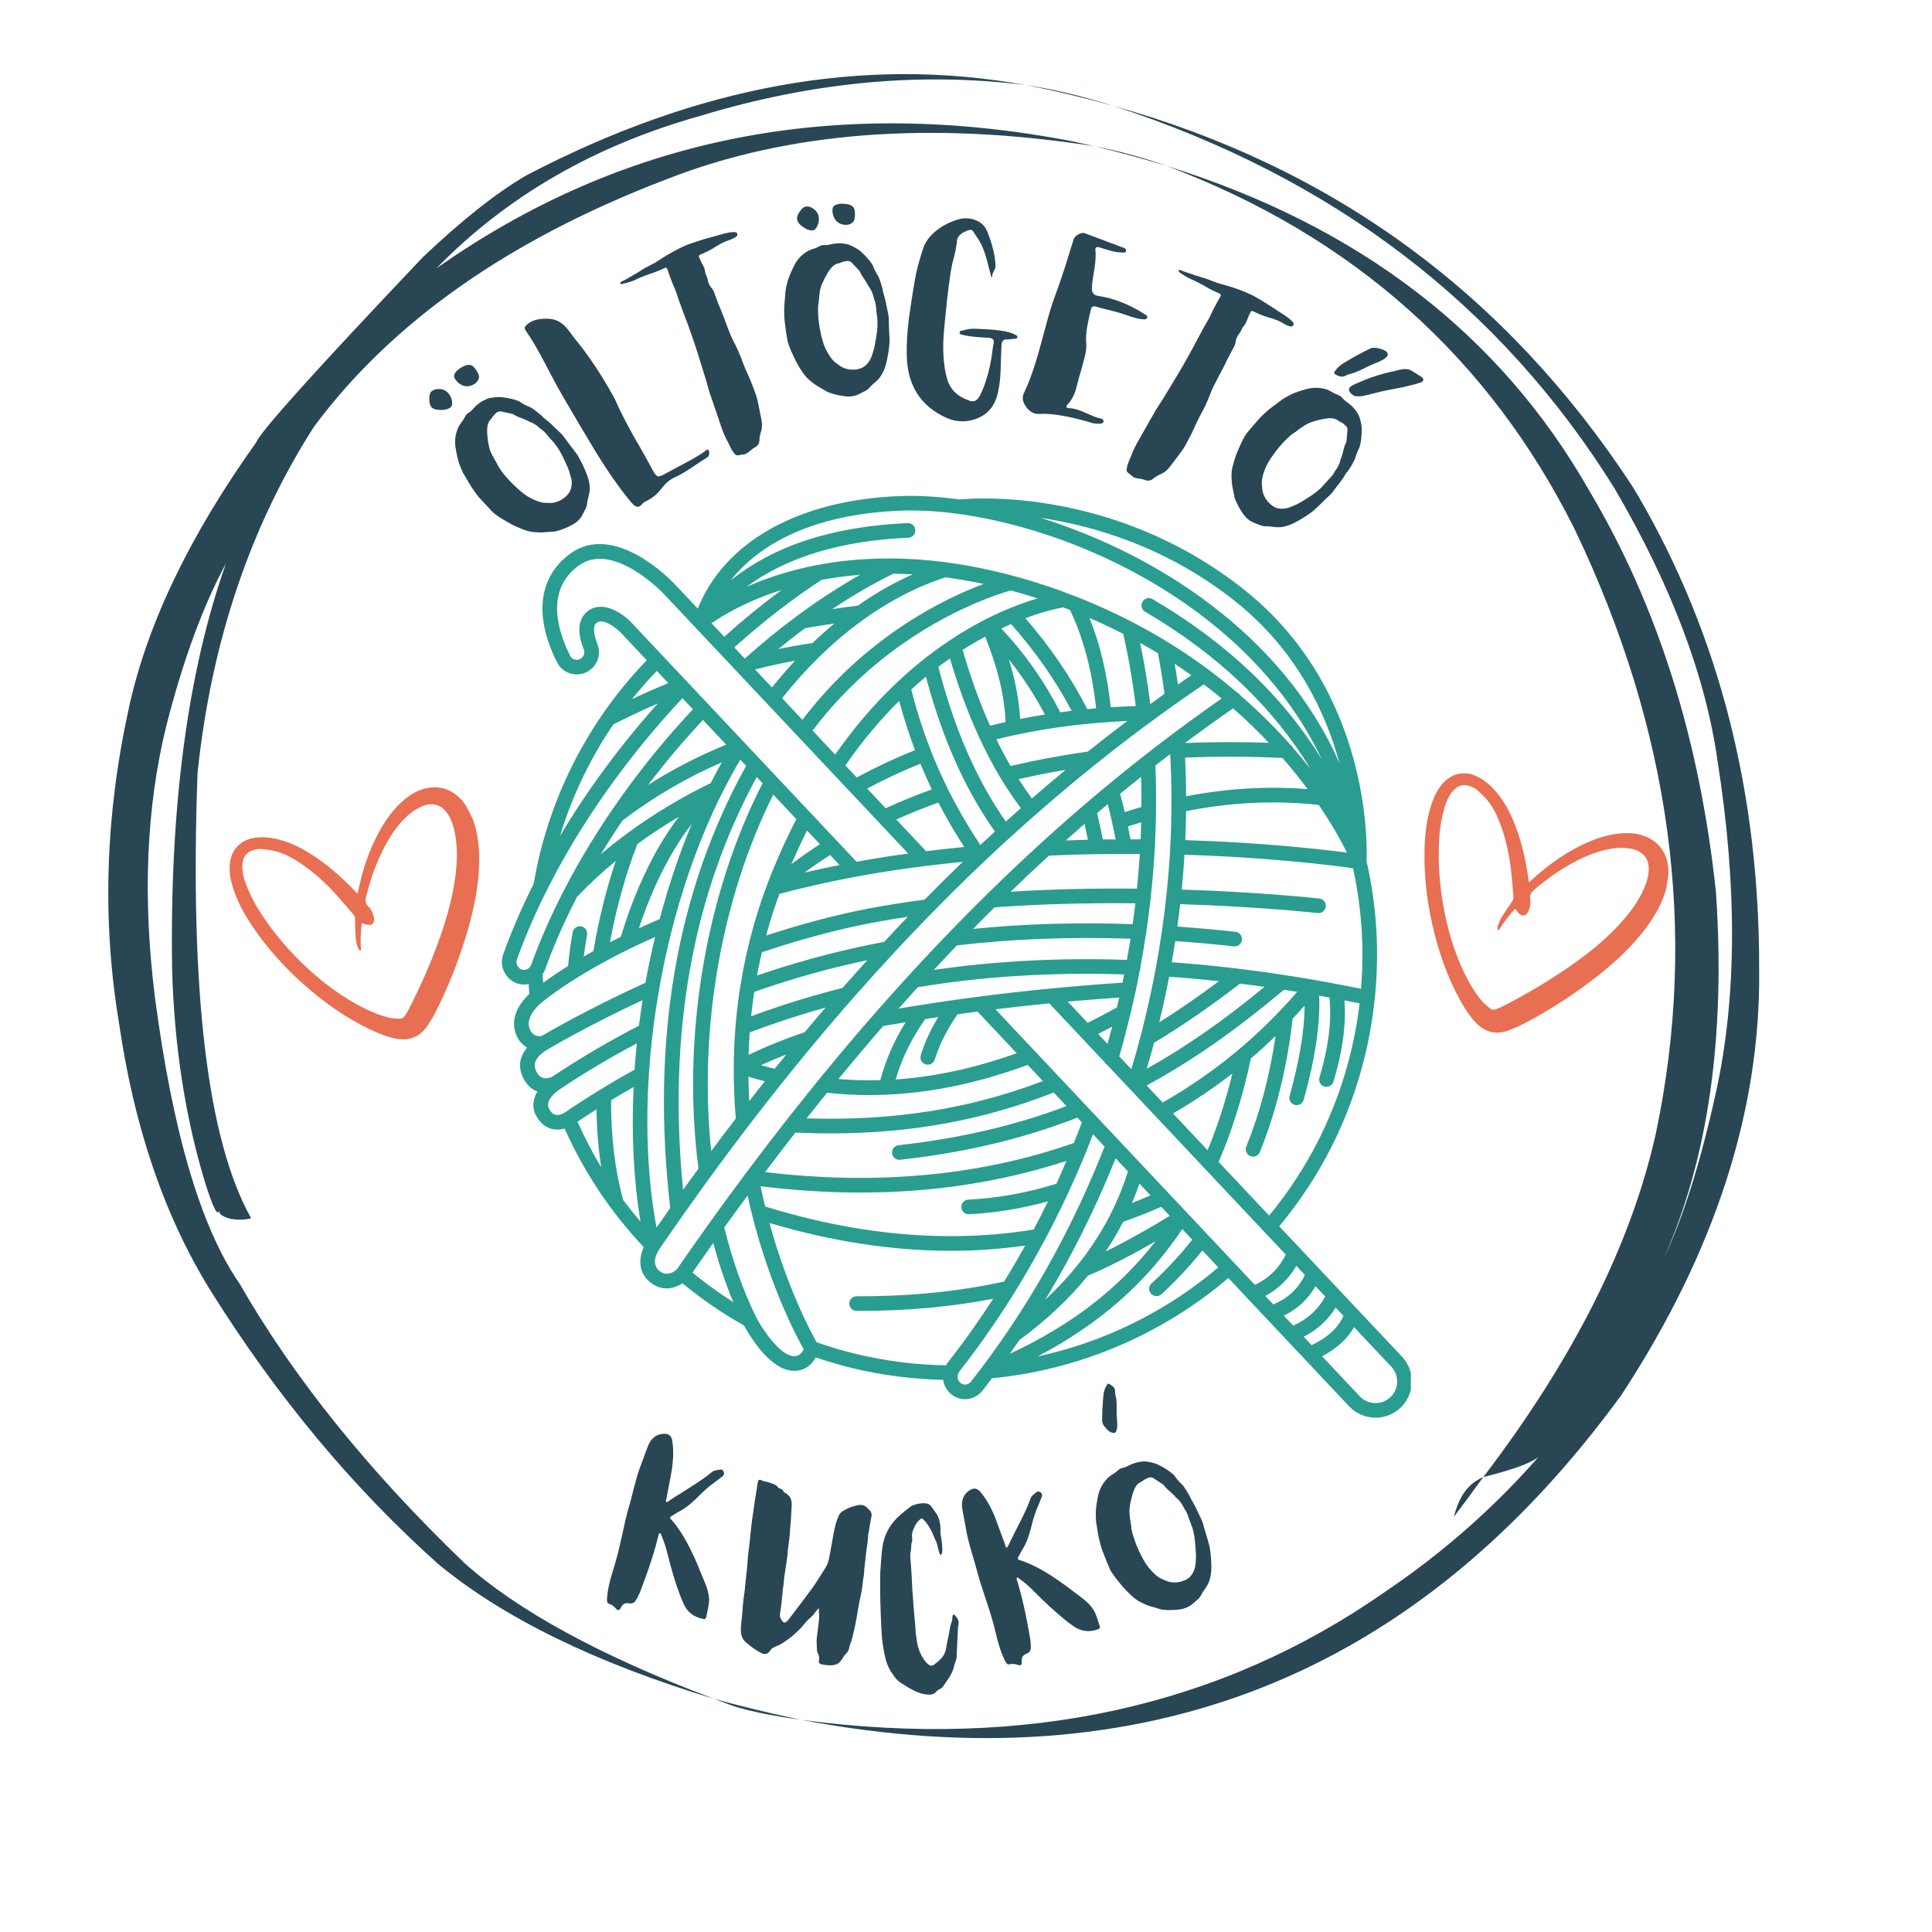
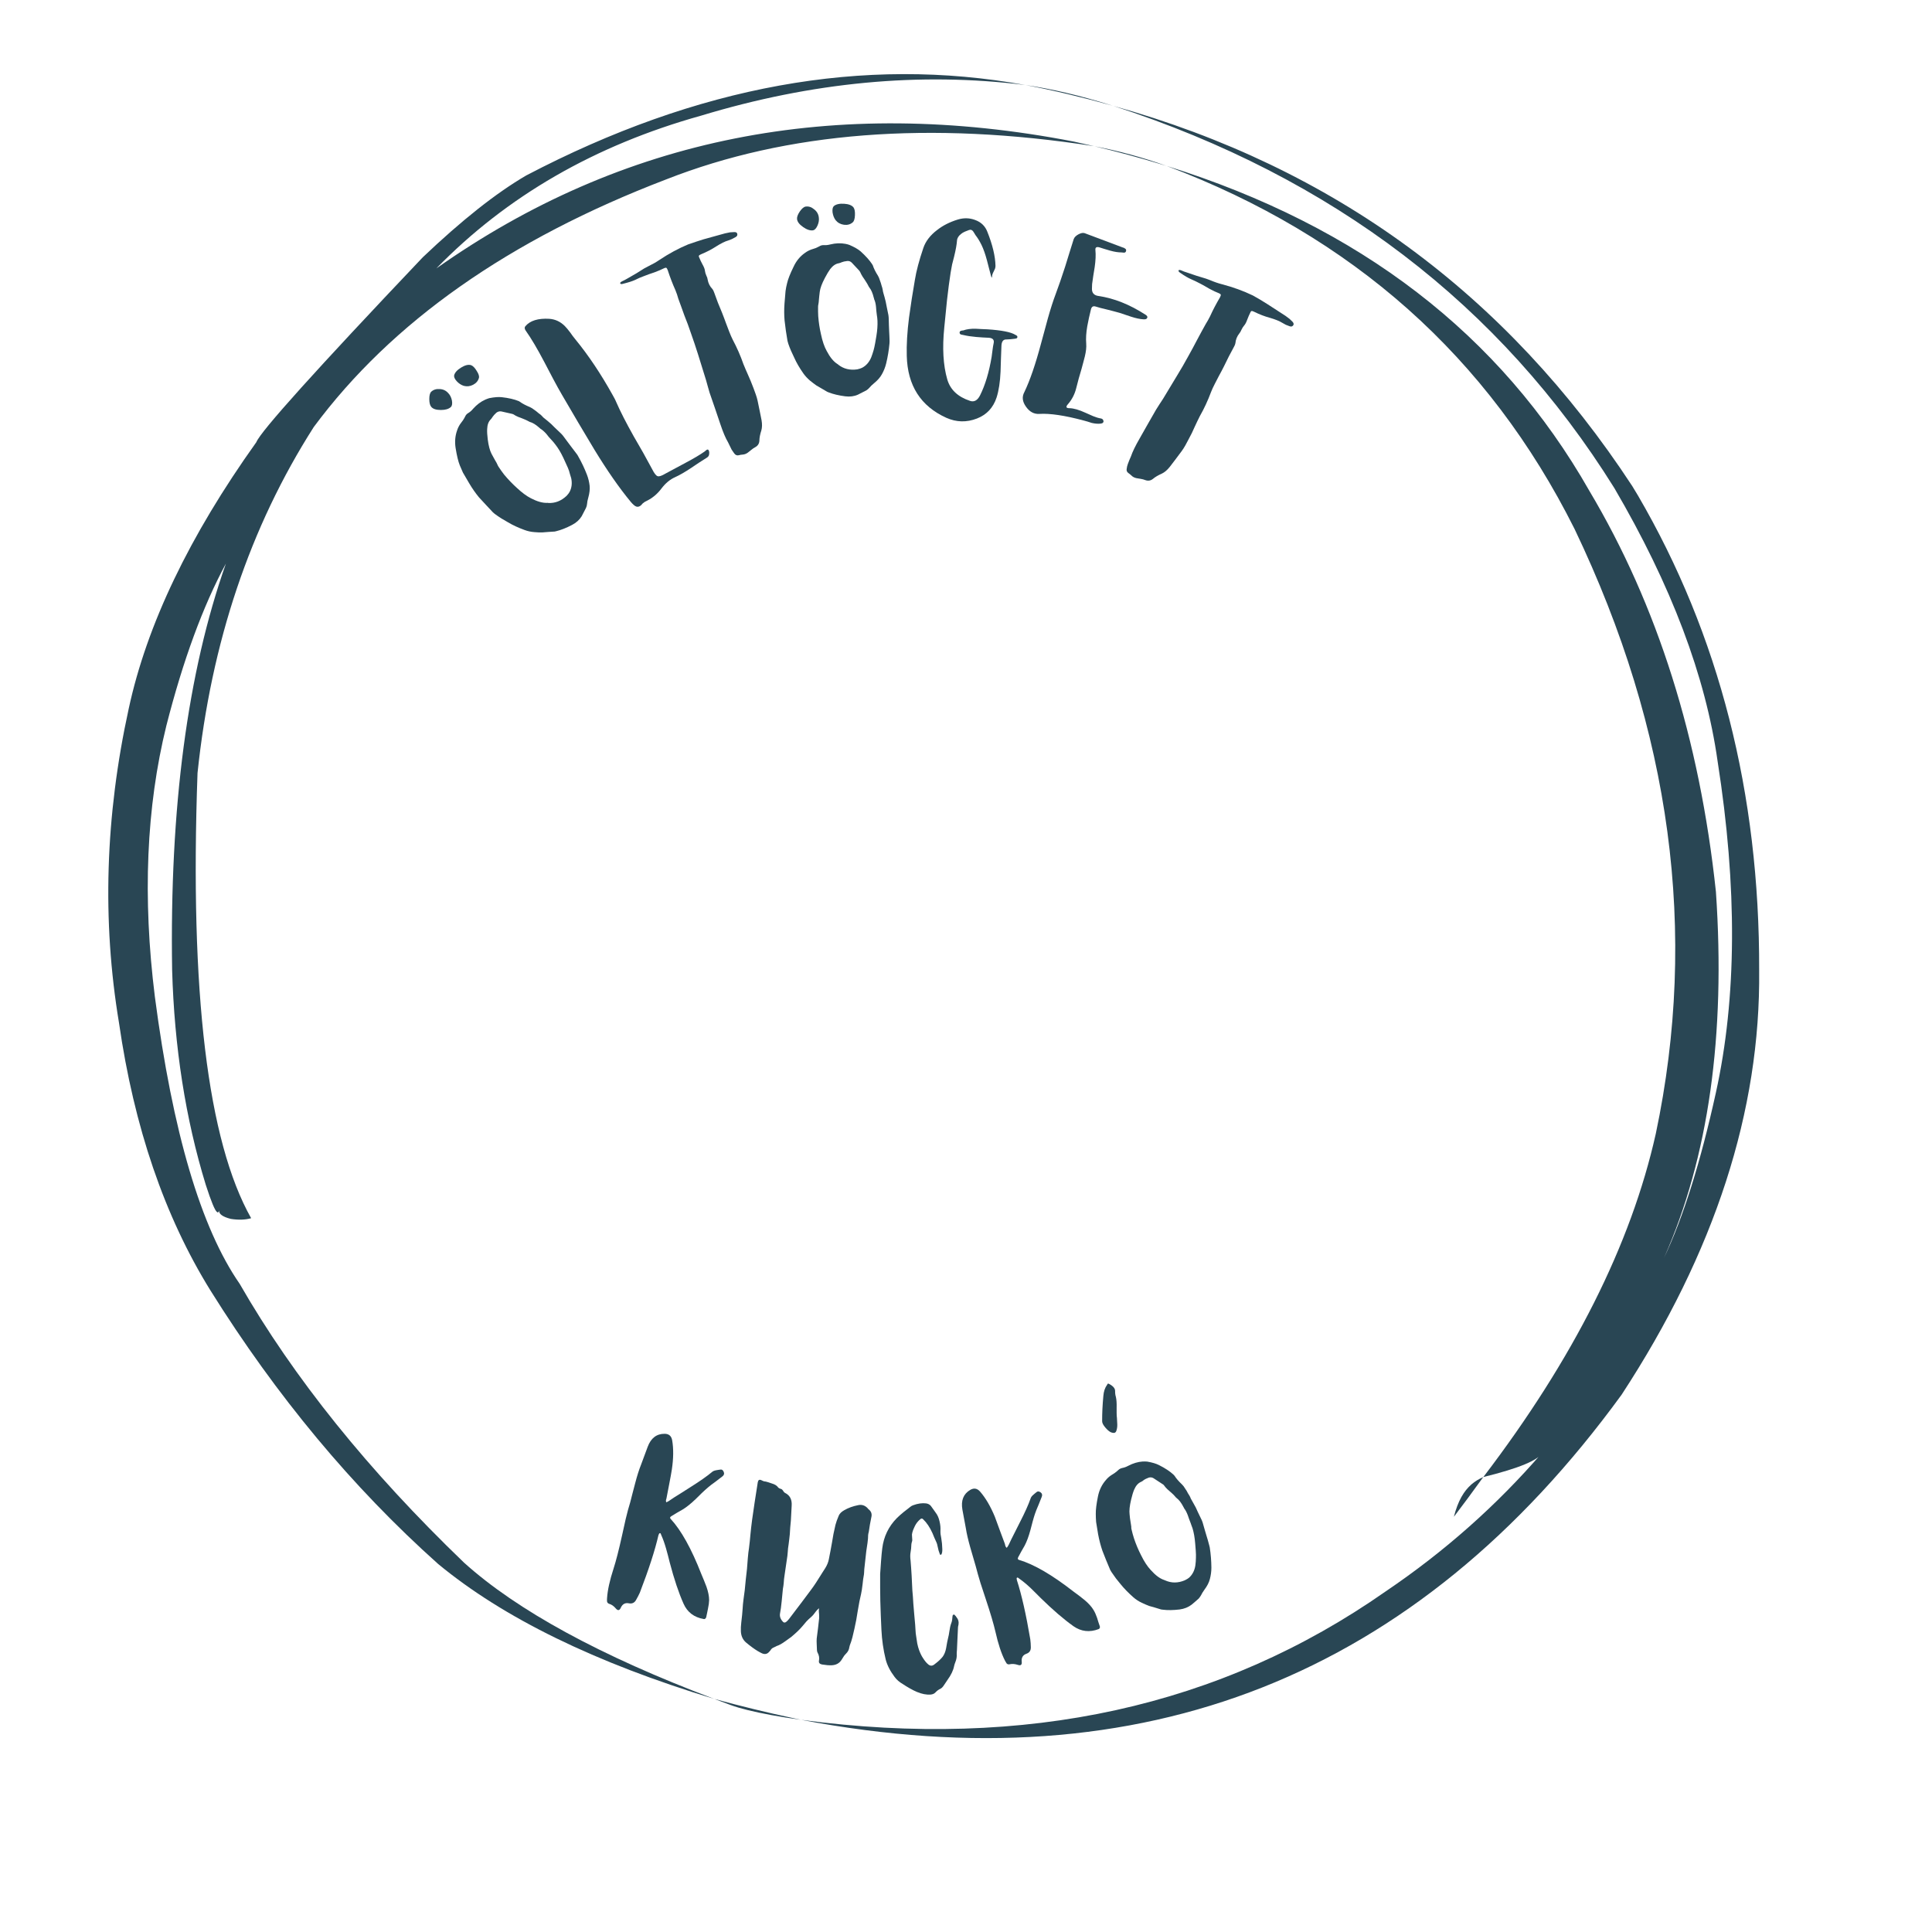
<svg xmlns="http://www.w3.org/2000/svg" width="500" zoomAndPan="magnify" viewBox="0 0 375 375" height="500" preserveAspectRatio="xMidYMid meet" version="1.0">
  <defs>
    <g />
    <clipPath id="451c747651">
      <path d="M 21 14 L 342 14 L 342 338 L 21 338 Z M 21 14 " clip-rule="nonzero" />
    </clipPath>
    <clipPath id="31168de6ca">
      <path d="M 233.758 -45.484 L 414.402 258.082 L 141.129 420.703 L -39.516 117.133 Z M 233.758 -45.484 " clip-rule="nonzero" />
    </clipPath>
    <clipPath id="ea3f7b85d3">
      <path d="M 233.758 -45.484 L 414.402 258.082 L 141.129 420.703 L -39.516 117.133 Z M 233.758 -45.484 " clip-rule="nonzero" />
    </clipPath>
    <clipPath id="2aa00ba258">
-       <path d="M 97 96 L 273.848 96 L 273.848 275.391 L 97 275.391 Z M 97 96 " clip-rule="nonzero" />
-     </clipPath>
+       </clipPath>
    <clipPath id="24984f8df3">
      <path d="M 100.34 190.871 L 100.703 190.977 C 101.035 191.059 101.367 191.094 101.699 191.094 C 102.008 191.094 102.309 191.047 102.602 190.984 C 102.648 191.629 102.68 192.273 102.738 192.918 C 101.48 194.094 98.805 197.133 100.137 200.691 C 100.633 202.02 101.434 202.84 102.309 203.328 C 101.223 204.641 100.504 206.395 101.223 208.418 C 101.82 210.113 102.809 211.25 104.152 211.797 C 104.207 211.824 104.266 211.828 104.324 211.848 C 103.504 213.207 103.137 214.875 104.094 216.613 C 105.031 218.309 106.27 218.922 107.145 219.133 C 107.504 219.223 107.855 219.258 108.188 219.258 C 108.703 219.258 109.172 219.168 109.586 219.051 C 113.395 227.559 118.551 235.293 124.949 242.066 C 124.09 243.961 123.66 246.922 126.301 248.965 C 127.348 249.773 128.406 250.078 129.387 250.078 C 130.578 250.078 131.656 249.629 132.473 249.094 C 136.207 252.168 140.211 254.926 144.422 257.289 C 145.328 258.961 148.828 264.938 152.918 265.922 C 153.359 266.027 153.793 266.082 154.211 266.082 C 155.621 266.082 156.859 265.477 157.785 264.32 C 158.012 264.035 158.195 263.746 158.344 263.469 C 160.711 264.27 163.121 264.988 165.559 265.578 C 171.32 266.961 177.207 267.699 183.082 267.832 C 183.234 268.926 183.758 269.91 184.602 270.605 C 185.105 271.023 185.684 271.312 186.316 271.465 C 186.645 271.543 186.969 271.582 187.297 271.582 C 188.605 271.582 189.875 270.977 190.715 269.906 C 191.332 269.125 191.918 268.312 192.523 267.516 C 209.316 265.941 225.535 259.059 238.422 248.062 L 261.867 272.969 C 263.25 274.434 265.117 275.176 266.992 275.176 C 268.723 275.176 270.457 274.543 271.812 273.266 C 273.18 271.98 273.965 270.234 274.023 268.355 C 274.078 266.477 273.402 264.688 272.113 263.32 L 259.965 250.418 C 259.965 250.414 259.965 250.414 259.961 250.414 L 252.301 242.277 C 252.301 242.273 252.301 242.273 252.301 242.273 L 248.301 238.027 C 256.379 228.305 262.012 217.109 264.992 204.703 C 265.855 201.125 266.449 197.539 266.828 193.945 C 266.832 193.934 266.84 193.922 266.844 193.91 C 266.852 193.867 266.84 193.824 266.844 193.781 C 267.773 184.887 267.254 175.965 265.246 167.152 C 265.371 164.449 266.188 134 241.371 114.363 C 215.723 94.074 187.613 96.805 186.258 96.949 C 182.121 96.383 178.227 96.156 174.715 96.285 C 155.09 97.012 140.629 105.125 135.434 118.133 L 130.879 113.297 C 130.418 112.801 119.375 101.184 110.691 107.461 C 104.527 111.922 103.594 119.617 108.137 128.578 C 108.738 129.758 109.828 130.578 111.137 130.824 C 112.457 131.078 113.801 130.711 114.809 129.82 C 116.164 128.621 116.625 126.691 115.957 125.016 C 115.656 124.262 114.754 121.734 115.781 120.902 C 117.074 119.852 119.742 122.039 120.355 122.652 L 125.539 128.156 C 122.395 131.402 119.535 134.895 116.984 138.59 C 116.961 138.621 116.945 138.652 116.922 138.684 C 111.23 146.961 107.066 156.254 104.688 166.141 C 104.258 167.934 103.887 169.758 103.574 171.57 C 101.289 176.125 99.309 180.691 97.68 185.211 C 96.859 187.484 98.016 190.008 100.34 190.871 Z M 140.961 144.535 C 135.711 146.664 130.641 149.281 125.797 152.359 C 129.094 148.02 132.66 143.793 136.445 139.742 Z M 151.719 114.504 C 147.953 117.277 144.23 120.312 140.574 123.598 L 138.105 120.973 C 140.137 119.555 144.734 116.73 151.719 114.504 Z M 159.449 112.559 C 161.777 112.125 164.27 111.777 166.938 111.57 C 162.949 113.828 158.93 116.438 154.945 119.375 C 154.895 119.402 154.852 119.438 154.805 119.477 C 151.453 121.953 148.133 124.656 144.883 127.547 C 144.836 127.582 144.797 127.621 144.754 127.66 C 144.691 127.715 144.625 127.773 144.562 127.828 L 142.523 125.668 C 148.047 120.707 153.73 116.293 159.449 112.559 Z M 157.695 124.824 C 155.52 125.129 153.312 125.516 151.094 125.977 C 152.801 124.574 154.523 123.215 156.25 121.934 C 158.117 121.605 160.027 121.305 161.961 121.027 C 160.512 122.223 159.09 123.488 157.695 124.824 Z M 166.496 117.559 C 164.836 117.758 163.191 117.98 161.559 118.215 C 165.527 115.574 169.496 113.262 173.398 111.355 C 174.621 111.363 175.879 111.406 177.164 111.477 C 173.516 113.102 169.949 115.133 166.496 117.559 Z M 154.309 128.25 C 152.777 129.891 151.289 131.625 149.84 133.438 L 146.555 129.945 C 149.148 129.273 151.742 128.711 154.309 128.25 Z M 183.512 112.062 C 185.898 112.375 188.371 112.797 190.926 113.344 C 183.223 116.219 168.059 123.547 155.746 139.715 L 151.805 135.523 C 161.016 123.926 171.949 115.832 183.512 112.062 Z M 196.203 114.605 C 197.898 115.062 199.629 115.582 201.391 116.148 C 193.25 118.547 176.598 125.754 162.102 146.461 L 157.723 141.809 C 172.914 121.629 193.301 115.406 196.203 114.605 Z M 228.637 132.859 C 228.445 131.516 228.238 130.184 228.012 128.852 C 229.117 129.582 230.191 130.316 231.238 131.062 C 230.367 131.652 229.504 132.258 228.637 132.859 Z M 224.762 126.797 C 225.254 129.387 225.676 132.02 226.027 134.66 C 225.105 135.316 224.188 136.004 223.27 136.672 C 222.77 132.641 222.113 128.664 221.297 124.781 C 222.48 125.441 223.637 126.113 224.762 126.797 Z M 200.293 154.984 C 199.406 153.781 198.551 152.531 197.723 151.238 C 200.688 150.555 203.73 149.949 206.84 149.426 C 204.648 151.238 202.465 153.094 200.293 154.984 Z M 190.285 164.008 C 184.027 154.641 179.633 144.746 176.879 133.828 C 177.832 132.961 178.777 132.137 179.719 131.359 C 182.914 143.34 187.312 153.207 193.117 161.406 C 192.176 162.273 191.227 163.125 190.285 164.008 Z M 195.234 159.473 C 189.535 151.34 185.238 141.488 182.141 129.441 C 182.895 128.867 183.645 128.328 184.383 127.809 C 186.008 133.301 187.855 138.32 189.957 142.891 C 189.957 142.895 189.957 142.898 189.957 142.898 C 189.996 143.047 190.062 143.18 190.141 143.301 C 191.41 146.027 192.766 148.598 194.219 151.02 C 194.238 151.051 194.25 151.082 194.273 151.109 C 195.488 153.129 196.789 155.031 198.141 156.852 C 197.168 157.711 196.203 158.598 195.234 159.473 Z M 196.246 121.125 C 201.016 126.523 204.887 132.062 208.012 137.973 C 207.27 138.062 206.523 138.145 205.789 138.246 C 202.672 132.172 198.832 126.715 194.336 121.988 C 194.988 121.68 195.629 121.391 196.246 121.125 Z M 198.004 139.547 C 197.801 135.883 197.082 132.062 195.828 128.012 C 198.449 131.281 200.785 134.852 202.816 138.691 C 201.195 138.949 199.59 139.23 198.004 139.547 Z M 191.219 123.57 C 193.664 129.602 194.969 135.055 195.188 140.148 C 194.172 140.375 193.168 140.621 192.168 140.871 C 190.168 136.41 188.402 131.52 186.852 126.148 C 188.359 125.184 189.816 124.332 191.219 123.57 Z M 211.156 145.879 C 206.004 146.602 200.969 147.547 196.156 148.684 C 195.191 147.027 194.27 145.297 193.391 143.496 C 201.367 141.527 209.891 140.332 218.805 139.941 C 216.238 141.875 213.688 143.852 211.156 145.879 Z M 218.008 123.023 C 219.051 127.566 219.863 132.27 220.453 137.043 C 218.82 137.098 217.199 137.176 215.59 137.277 C 214.895 130.805 213.512 124.996 211.469 119.941 C 213.738 120.922 215.914 121.953 218.008 123.023 Z M 212.758 137.488 C 212.184 137.535 211.613 137.59 211.043 137.645 C 207.863 131.434 203.914 125.633 199.031 119.996 C 202.781 118.594 205.438 118.051 206.359 117.891 C 206.805 118.059 207.25 118.219 207.684 118.391 C 210.258 123.738 211.961 130.156 212.758 137.488 Z M 174.531 136.047 C 175.406 139.312 176.426 142.5 177.598 145.602 C 173.73 147.156 169.938 148.934 166.289 150.91 L 164.09 148.574 C 167.48 143.672 171.012 139.527 174.531 136.047 Z M 178.648 148.238 C 179.34 149.918 180.078 151.578 180.863 153.219 C 177.773 154.34 174.777 155.566 171.91 156.883 L 168.305 153.051 C 171.656 151.27 175.117 149.656 178.648 148.238 Z M 182.137 155.777 C 183.648 158.711 185.324 161.578 187.156 164.402 C 184.668 164.648 182.191 164.914 179.758 165.215 L 173.965 159.066 C 176.59 157.891 179.324 156.789 182.137 155.777 Z M 179.391 168.117 C 181.852 167.805 184.359 167.535 186.875 167.281 C 184.391 169.68 181.914 172.125 179.457 174.625 C 175.73 175.109 172.121 175.68 168.73 176.324 C 162.379 177.535 155.641 179.32 148.699 181.586 C 149.434 178.867 150.297 176.176 151.27 173.512 C 158.352 171.629 165.809 170.086 173.473 168.934 C 175.449 168.641 177.426 168.367 179.391 168.117 Z M 145.426 213.711 C 145.336 212.125 145.285 210.547 145.266 208.977 C 146.324 209.301 147.383 209.602 148.445 209.879 C 147.438 211.152 146.43 212.418 145.426 213.711 Z M 150.367 207.441 C 149.48 207.223 148.594 207.004 147.703 206.75 C 149.277 206.027 150.926 205.34 152.621 204.68 C 151.871 205.598 151.117 206.508 150.367 207.441 Z M 156.176 200.355 C 152.293 201.664 148.652 203.145 145.297 204.758 C 145.34 203.297 145.418 201.844 145.523 200.395 C 150.309 198.574 155.238 196.957 160.242 195.57 C 158.887 197.152 157.527 198.738 156.176 200.355 Z M 163.516 191.766 C 157.492 193.281 151.551 195.133 145.793 197.266 C 145.957 195.68 146.156 194.102 146.395 192.531 C 151.676 190.668 157.141 189.027 162.668 187.664 C 164.539 187.203 166.445 186.777 168.359 186.367 C 166.742 188.152 165.125 189.938 163.516 191.766 Z M 171.621 182.809 C 168.383 183.43 165.145 184.133 161.988 184.91 C 156.891 186.168 151.844 187.664 146.934 189.344 C 147.215 187.836 147.527 186.332 147.879 184.836 C 155.316 182.336 162.512 180.402 169.262 179.117 C 171.488 178.691 173.82 178.305 176.207 177.949 C 174.672 179.547 173.145 181.172 171.621 182.809 Z M 156.164 169.363 C 157.762 168.18 159.426 167.051 161.129 165.961 L 162.957 167.902 C 160.664 168.359 158.398 168.84 156.164 169.363 Z M 153.605 167.742 C 154.57 165.504 155.586 163.32 156.652 161.207 L 159.148 163.859 C 157.238 165.098 155.387 166.395 153.605 167.742 Z M 149.98 168.949 C 147.016 176.203 144.93 183.691 143.707 191.371 C 143.707 191.379 143.703 191.387 143.703 191.398 C 143.285 194.02 142.965 196.66 142.75 199.32 C 142.75 199.328 142.75 199.34 142.75 199.348 C 142.543 201.922 142.438 204.52 142.422 207.133 C 142.422 207.145 142.418 207.16 142.418 207.172 C 142.418 207.176 142.418 207.18 142.422 207.184 C 142.402 210.465 142.535 213.773 142.82 217.105 C 141.227 219.195 139.629 221.281 138.043 223.422 C 135.578 199.809 140 174.367 150.09 154.234 L 154.566 158.992 C 152.934 162.164 151.391 165.504 149.98 168.949 Z M 135.574 226.824 C 134.578 228.191 133.582 229.551 132.586 230.941 C 129.594 200.672 134.391 173.746 146.879 150.824 L 148.016 152.031 C 136.906 173.652 132.27 201.473 135.574 226.824 Z M 130.094 234.469 C 129.203 235.734 128.316 237.008 127.43 238.293 C 125.73 229.129 125.266 218.922 125.957 208.418 C 125.957 208.387 125.965 208.359 125.961 208.328 C 127.02 192.406 130.707 175.848 136.762 161.344 C 138.785 156.488 141.125 151.828 143.691 147.438 L 144.824 148.641 C 131.273 173.066 126.316 201.934 130.094 234.469 Z M 120.949 232.895 C 119.387 227.238 118.602 220.734 118.602 213.555 C 120.055 212.672 121.512 211.824 122.98 210.992 C 122.551 220.121 122.973 228.996 124.324 237.121 C 123.152 235.746 122.023 234.34 120.949 232.895 Z M 115.773 215.316 C 115.844 219.281 116.152 223.043 116.699 226.574 C 114.984 223.734 113.457 220.773 112.098 217.719 C 113.312 216.902 114.539 216.102 115.773 215.316 Z M 131.781 158.516 C 127.238 164.445 123.355 172.43 120.504 181.836 C 119.773 182.195 119.07 182.551 118.387 182.902 C 119.656 176.141 121.426 169.73 123.707 163.836 C 126.266 161.961 128.953 160.184 131.781 158.516 Z M 134.281 159.926 C 134.234 160.035 134.184 160.141 134.137 160.25 C 131.727 166.027 129.703 172.141 128.039 178.402 C 126.633 178.996 125.297 179.59 124.012 180.176 C 126.73 171.992 130.25 165.078 134.281 159.926 Z M 120.828 159.262 C 126.852 154.688 133.316 150.91 140.094 147.973 C 139.359 149.293 138.645 150.629 137.953 151.988 C 132.078 154.859 126.668 158.125 121.75 161.754 C 121.66 161.812 121.57 161.863 121.496 161.941 C 119.816 163.188 118.188 164.477 116.625 165.809 C 117.953 163.613 119.359 161.426 120.828 159.262 Z M 112.004 174.074 C 114.32 171.629 116.84 169.309 119.52 167.098 C 117.672 172.605 116.215 178.469 115.176 184.609 C 114.527 184.969 113.906 185.32 113.312 185.664 C 113.484 184.277 113.688 182.879 113.949 181.469 C 114.098 180.699 113.586 179.957 112.816 179.812 C 112.043 179.664 111.305 180.176 111.16 180.945 C 110.746 183.156 110.457 185.352 110.262 187.5 C 108.168 188.809 106.566 189.922 105.434 190.758 C 105.398 190.203 105.344 189.652 105.32 189.105 C 105.508 188.816 105.68 188.504 105.805 188.164 C 107.484 183.5 109.574 178.781 112.004 174.074 Z M 105.137 194.59 C 105.18 194.555 107.484 192.582 112.113 189.711 C 112.145 189.695 112.172 189.668 112.203 189.656 C 115.785 187.438 120.746 184.695 127.156 181.871 C 126.449 184.812 125.816 187.773 125.277 190.75 C 114.246 195.773 106.504 200.273 105.105 201.102 C 104.543 201.18 103.344 201.148 102.797 199.691 C 101.859 197.188 105.039 194.668 105.137 194.59 Z M 103.898 207.469 C 103.156 205.363 106.234 203.73 106.266 203.715 C 106.277 203.711 106.281 203.695 106.297 203.688 C 106.312 203.68 106.332 203.68 106.348 203.668 C 106.422 203.621 113.691 199.258 124.723 194.129 C 124.461 195.785 124.227 197.438 124.02 199.09 C 118.223 202.074 112.512 205.434 107.059 209.082 C 106.84 209.164 105.969 209.469 105.227 209.168 C 104.664 208.938 104.219 208.367 103.898 207.469 Z M 107.805 216.371 C 107.336 216.25 106.934 215.879 106.582 215.238 C 105.598 213.457 108.477 211.547 108.523 211.516 C 113.395 208.254 118.465 205.246 123.609 202.52 C 123.434 204.227 123.281 205.93 123.164 207.629 C 118.531 210.188 113.938 213.004 109.531 216.012 C 109.281 216.172 108.488 216.547 107.805 216.371 Z M 128.039 246.719 C 126.199 245.297 127.688 242.898 127.852 242.648 C 140.129 224.703 152.66 208.449 165.539 193.77 C 165.543 193.762 165.551 193.758 165.555 193.75 C 168.188 190.75 170.84 187.824 173.504 184.953 C 173.52 184.934 173.543 184.918 173.555 184.898 C 179.555 178.438 185.633 172.301 191.801 166.488 C 191.852 166.441 191.906 166.402 191.949 166.348 C 194.918 163.555 197.91 160.848 200.922 158.199 C 200.926 158.195 200.93 158.195 200.934 158.195 C 200.938 158.188 200.938 158.184 200.945 158.18 C 211.559 148.848 222.445 140.414 233.656 132.844 C 234.852 133.75 236.016 134.664 237.125 135.582 C 233.98 137.766 230.859 140.027 227.758 142.348 C 227.707 142.375 227.668 142.418 227.621 142.453 C 223.355 145.648 219.129 148.977 214.941 152.445 C 214.918 152.461 214.895 152.48 214.875 152.5 C 190.484 172.703 167.32 197.543 144.828 227.645 C 144.766 227.715 144.695 227.773 144.645 227.855 C 144.621 227.891 144.609 227.926 144.586 227.965 C 140.164 233.895 135.762 240.02 131.383 246.363 C 131.023 246.711 129.578 247.91 128.039 246.719 Z M 246.281 144.176 C 240.793 143.988 235.344 144 230.008 144.215 C 233.102 141.91 236.215 139.656 239.352 137.492 C 241.895 139.727 244.207 141.973 246.281 144.176 Z M 259.711 191.039 C 259.688 191.031 259.668 191.031 259.648 191.027 C 256.062 190.348 252.508 189.742 248.988 189.207 C 248.949 189.199 248.918 189.191 248.879 189.191 C 241.562 188.078 234.398 187.27 227.438 186.777 C 227.68 185.406 227.902 184.035 228.113 182.664 C 231.855 182.926 235.672 183.258 239.492 183.684 C 239.543 183.691 239.598 183.695 239.648 183.695 C 240.363 183.695 240.98 183.156 241.059 182.43 C 241.145 181.652 240.586 180.949 239.805 180.863 C 236.016 180.441 232.238 180.109 228.527 179.848 C 228.727 178.398 228.91 176.945 229.074 175.496 C 244.582 175.984 255.652 177.215 255.766 177.227 C 255.82 177.23 255.875 177.234 255.926 177.234 C 256.641 177.234 257.254 176.699 257.336 175.973 C 257.426 175.195 256.863 174.492 256.082 174.406 C 255.969 174.391 244.898 173.16 229.383 172.664 C 229.605 170.406 229.773 168.152 229.91 165.902 C 246.832 166.434 259.184 168.035 262.621 168.523 C 264.316 176.273 264.824 184.102 264.168 191.918 C 262.68 191.613 261.191 191.316 259.711 191.039 Z M 225.68 214 L 222.562 210.688 C 231.273 205.977 239.801 200.031 249.203 192.109 C 250.059 192.242 250.914 192.383 251.773 192.523 C 244.332 201.141 235.574 208.355 225.68 214 Z M 249.57 243.523 C 248.215 246.215 246.238 248.145 243.566 249.387 L 210.508 214.27 L 200.906 204.07 C 200.902 204.07 200.902 204.066 200.902 204.066 L 193.219 195.906 C 196.68 195.48 200.164 195.098 203.664 194.754 L 209.766 201.238 C 209.77 201.242 209.77 201.242 209.77 201.242 L 214.371 206.129 C 214.492 206.387 214.691 206.594 214.949 206.742 L 219.238 211.297 C 219.238 211.301 219.242 211.305 219.242 211.305 Z M 253.281 247.465 C 251.98 250.16 249.957 252.039 247.133 253.176 L 245.594 251.543 C 248.133 250.184 250.148 248.227 251.617 245.699 Z M 257.223 251.648 C 255.918 254.113 253.879 255.977 251.027 257.312 L 249.195 255.367 C 251.84 254.082 253.895 252.172 255.34 249.648 Z M 260.77 255.418 C 259.695 257.773 257.656 259.641 254.582 261.086 L 253.062 259.473 C 255.73 258.062 257.801 256.164 259.25 253.805 Z M 218.941 227.371 C 216.008 236.723 210.625 245.07 202.883 252.277 C 208.117 243.637 212.68 234.457 216.539 224.824 Z M 217.996 237.16 C 220.48 236.293 222.961 235.305 225.398 234.234 L 227.062 235.996 C 223.469 238.195 218.879 240.812 214.625 242.906 C 215.867 241.047 216.988 239.129 217.996 237.16 Z M 219.707 233.496 C 220.23 232.258 220.727 231.008 221.164 229.734 L 223.324 232.031 C 222.125 232.543 220.922 233.031 219.707 233.496 Z M 197.863 260.102 C 203.043 256.309 207.48 252.133 211.164 247.602 C 215.121 245.977 219.961 243.426 224.266 240.953 C 217.16 250.109 207.988 257.184 196.004 262.77 C 196.629 261.883 197.254 260.996 197.863 260.102 Z M 205.055 229.758 C 199.438 231.52 193.688 232.566 187.945 232.848 C 187.164 232.887 186.559 233.551 186.598 234.332 C 186.633 235.094 187.262 235.684 188.012 235.684 C 188.039 235.684 188.059 235.684 188.082 235.684 C 193.219 235.434 198.355 234.574 203.406 233.184 C 202.516 235.027 201.594 236.852 200.645 238.652 C 184.27 241.324 166.738 239.82 148.516 234.18 C 148.203 232.902 147.91 231.594 147.629 230.25 C 154.211 231.055 160.66 231.477 166.945 231.477 C 181.141 231.477 194.531 229.402 206.988 225.328 C 206.355 226.812 205.727 228.297 205.055 229.758 Z M 208.43 221.859 C 190.406 228.195 170.262 230.09 148.508 227.504 C 150.461 224.91 152.418 222.352 154.383 219.836 C 156.668 219.938 158.914 219.996 161.125 219.996 C 176.895 219.996 190.867 217.414 204.527 212.059 L 207.008 214.691 C 197.066 218.457 186.387 220.957 174.406 222.289 C 173.629 222.375 173.066 223.074 173.152 223.855 C 173.234 224.582 173.852 225.121 174.562 225.121 C 174.617 225.121 174.668 225.117 174.723 225.109 C 187.383 223.703 198.637 221.02 209.113 216.934 L 209.996 217.871 C 209.488 219.211 208.961 220.535 208.43 221.859 Z M 215.008 156.086 C 215.586 158.293 216.094 160.582 216.539 162.93 C 215.711 162.934 214.879 162.926 214.055 162.934 C 213.711 161.191 213.34 159.48 212.934 157.82 C 213.621 157.23 214.316 156.668 215.008 156.086 Z M 255.969 156.23 C 258.664 160.191 260.438 163.461 261.441 165.496 C 256.551 164.852 245.086 163.539 230.062 163.066 C 230.145 161.188 230.195 159.312 230.219 157.445 C 238.867 155.723 247.52 155.312 255.969 156.23 Z M 224.004 202.398 C 229.461 199.113 235.066 195.262 240.684 190.922 C 242.258 191.117 243.84 191.324 245.434 191.551 C 237.438 198.137 230.047 203.285 222.586 207.445 C 223.082 205.766 223.559 204.086 224.004 202.398 Z M 225.004 198.438 C 225.719 195.492 226.359 192.543 226.93 189.586 C 230.109 189.805 233.328 190.094 236.594 190.449 C 232.695 193.367 228.82 196.039 225.004 198.438 Z M 227.133 146.363 C 228.254 166.234 225.66 187.273 219.594 207.535 L 217.246 205.043 C 218.02 202.371 218.723 199.68 219.375 196.98 C 219.418 196.867 219.441 196.754 219.453 196.637 C 219.773 195.289 220.09 193.945 220.383 192.594 C 220.414 192.52 220.422 192.438 220.438 192.355 C 220.719 191.035 220.969 189.711 221.219 188.391 C 221.301 188.219 221.352 188.027 221.359 187.824 C 221.359 187.789 221.344 187.762 221.344 187.727 C 221.742 185.605 222.102 183.488 222.422 181.363 C 222.48 181.219 222.527 181.066 222.535 180.898 C 222.535 180.848 222.516 180.805 222.512 180.754 C 222.828 178.602 223.109 176.457 223.348 174.309 C 223.383 174.188 223.43 174.066 223.43 173.934 C 223.43 173.879 223.406 173.832 223.398 173.777 C 223.73 170.715 223.98 167.664 224.145 164.625 C 224.164 164.531 224.203 164.445 224.207 164.344 C 224.207 164.285 224.18 164.234 224.172 164.18 C 224.281 162.102 224.344 160.039 224.375 157.98 C 224.406 157.824 224.406 157.664 224.383 157.5 C 224.418 154.504 224.391 151.531 224.262 148.59 C 225.219 147.844 226.172 147.094 227.133 146.363 Z M 213.148 200.688 C 214.055 200.227 214.961 199.762 215.879 199.27 C 215.59 200.391 215.277 201.504 214.965 202.617 Z M 219.426 162.918 C 219.27 162.074 219.105 161.238 218.934 160.406 C 219.793 160.129 220.648 159.859 221.504 159.605 C 221.477 160.707 221.457 161.805 221.406 162.914 C 220.746 162.91 220.086 162.918 219.426 162.918 Z M 216.789 195.551 C 214.879 196.602 212.984 197.598 211.117 198.531 L 207.238 194.406 C 210.555 194.109 213.891 193.852 217.234 193.629 C 217.086 194.27 216.941 194.91 216.789 195.551 Z M 221.48 150.789 C 221.539 152.727 221.574 154.672 221.559 156.633 C 220.484 156.941 219.402 157.273 218.316 157.621 C 218.031 156.422 217.727 155.242 217.406 154.086 C 218.762 152.969 220.121 151.875 221.48 150.789 Z M 210.508 159.922 C 210.738 160.93 210.957 161.953 211.168 162.992 C 209.723 163.023 208.293 163.078 206.859 163.129 C 208.074 162.047 209.289 160.98 210.508 159.922 Z M 203.609 166.074 C 209.379 165.812 215.297 165.715 221.234 165.754 C 221.094 167.992 220.914 170.238 220.684 172.488 C 212.102 172.398 203.891 172.602 196.164 173.078 C 198.633 170.691 201.113 168.352 203.609 166.074 Z M 193.035 176.117 C 201.543 175.492 210.742 175.23 220.387 175.328 C 220.227 176.676 220.035 178.027 219.844 179.379 C 209.219 178.996 198.824 179.301 188.875 180.305 C 190.258 178.898 191.645 177.492 193.035 176.117 Z M 185.734 183.508 C 196.488 182.234 207.812 181.805 219.434 182.207 C 219.215 183.578 218.973 184.945 218.723 186.312 C 205.762 185.863 193.188 186.52 181.258 188.266 C 182.746 186.668 184.238 185.062 185.734 183.508 Z M 178.137 191.621 C 190.805 189.508 204.266 188.68 218.191 189.137 C 218.086 189.668 218.004 190.203 217.891 190.734 C 206.719 191.469 195.656 192.613 184.828 194.152 C 184.789 194.156 184.754 194.16 184.711 194.168 C 182.668 194.461 180.629 194.766 178.602 195.086 C 178.57 195.09 178.539 195.094 178.508 195.098 C 177.141 195.312 175.781 195.535 174.43 195.762 C 175.664 194.375 176.898 192.98 178.137 191.621 Z M 182.105 197.414 C 180.59 199.926 179.512 202.289 178.723 204.809 C 178.484 205.559 178.902 206.355 179.652 206.59 C 179.793 206.633 179.934 206.656 180.074 206.656 C 180.68 206.656 181.242 206.266 181.43 205.656 C 182.352 202.719 183.738 199.98 185.84 196.875 C 187.133 196.695 188.43 196.512 189.73 196.34 L 197.344 204.43 C 189.289 207.301 181.504 209.004 173.844 209.523 C 175.078 205.348 176.973 201.496 179.586 197.805 C 180.426 197.672 181.262 197.539 182.105 197.414 Z M 171.422 199.156 C 172.867 198.902 174.32 198.656 175.777 198.414 C 173.566 201.961 171.949 205.672 170.867 209.66 C 168.145 209.738 165.43 209.656 162.727 209.441 C 165.613 205.938 168.508 202.496 171.422 199.156 Z M 160.535 212.109 C 163.262 212.395 165.988 212.559 168.727 212.559 C 169.781 212.559 170.836 212.523 171.895 212.48 C 171.914 212.484 171.938 212.488 171.957 212.488 C 171.98 212.488 172 212.48 172.023 212.477 C 180.965 212.098 190.043 210.18 199.477 206.695 L 202.43 209.832 C 188.148 215.27 173.445 217.594 156.559 217.074 C 157.883 215.406 159.207 213.742 160.535 212.109 Z M 227.676 216.121 C 231.707 213.785 235.555 211.199 239.207 208.367 C 237.91 213.691 236.297 218.672 234.395 223.258 Z M 230.227 154.551 C 230.211 152.039 230.148 149.539 230.023 147.055 C 236.207 146.801 242.555 146.816 248.934 147.117 C 250.758 149.215 252.375 151.246 253.797 153.168 C 246.039 152.559 238.133 153.031 230.227 154.551 Z M 138.445 241.258 C 139.531 245.273 140.816 249.121 142.332 252.738 C 139.574 250.996 136.926 249.074 134.406 247.008 C 135.75 245.066 137.098 243.156 138.445 241.258 Z M 153.582 263.164 C 151.145 262.574 148.094 258.223 146.758 255.645 C 144.195 250.398 142.125 244.539 140.582 238.246 C 142.086 236.16 143.59 234.102 145.098 232.062 C 148.637 248.211 154.516 259.27 155.988 261.871 C 155.695 262.562 155.02 263.508 153.582 263.164 Z M 158.504 260.535 C 157.414 258.602 152.824 250.016 149.348 237.383 C 161.422 240.965 173.207 242.781 184.566 242.781 C 189.457 242.781 194.266 242.43 198.992 241.762 C 197.68 244.137 196.309 246.461 194.898 248.754 C 186.254 250.641 176.906 251.602 167.086 251.602 C 166.812 251.602 166.504 251.617 166.27 251.602 C 165.488 251.602 164.855 252.23 164.852 253.016 C 164.848 253.797 165.477 254.438 166.262 254.441 C 166.539 254.441 166.809 254.441 167.086 254.441 C 176.086 254.441 184.707 253.652 192.773 252.094 C 190.016 256.348 187.098 260.477 183.988 264.43 C 183.844 264.613 183.727 264.812 183.617 265.012 C 177.789 264.914 171.941 264.191 166.223 262.816 C 163.609 262.191 161.023 261.414 158.504 260.535 Z M 188.484 268.16 C 188.117 268.625 187.527 268.836 186.98 268.711 C 186.77 268.66 186.586 268.566 186.414 268.426 C 186.105 268.168 185.914 267.797 185.875 267.379 C 185.832 266.949 185.957 266.527 186.223 266.188 C 190.059 261.305 193.621 256.172 196.938 250.84 C 196.969 250.793 196.996 250.75 197.023 250.703 C 199.023 247.477 200.922 244.168 202.723 240.789 C 202.766 240.734 202.789 240.668 202.824 240.605 C 205.738 235.133 208.402 229.48 210.781 223.637 C 210.805 223.59 210.82 223.539 210.84 223.488 C 211.289 222.387 211.715 221.273 212.145 220.156 L 214.398 222.551 C 207.828 239.277 199.121 254.621 188.484 268.16 Z M 201.379 263.293 C 213.426 256.992 222.508 248.969 229.48 238.57 L 231.414 240.621 C 229.027 243.637 226.383 246.492 223.508 249.109 C 222.93 249.637 222.887 250.535 223.418 251.113 C 223.695 251.422 224.082 251.578 224.469 251.578 C 224.809 251.578 225.152 251.457 225.426 251.207 C 228.305 248.582 230.965 245.723 233.379 242.711 L 236.473 245.996 C 226.402 254.559 214.238 260.535 201.379 263.293 Z M 271.184 268.273 C 271.152 269.395 270.684 270.434 269.867 271.203 C 268.184 272.789 265.523 272.711 263.934 271.027 L 256.617 263.254 C 259.441 261.773 261.512 259.879 262.828 257.605 L 270.047 265.273 C 270.816 266.086 271.219 267.156 271.184 268.273 Z M 246.34 235.945 L 236.535 225.531 C 239.145 219.48 241.254 212.734 242.801 205.445 C 244.445 204.047 246.039 202.586 247.594 201.082 C 246.449 208.824 244.547 216.031 241.906 222.539 C 241.609 223.266 241.957 224.094 242.688 224.391 C 242.863 224.461 243.043 224.496 243.219 224.496 C 243.781 224.496 244.312 224.16 244.535 223.609 C 247.691 215.844 249.824 207.141 250.898 197.734 C 251.688 196.895 252.469 196.047 253.234 195.18 C 253.199 199.965 252.23 205.828 250.316 212.707 C 250.105 213.461 250.547 214.242 251.301 214.457 C 251.43 214.492 251.559 214.508 251.684 214.508 C 252.305 214.508 252.875 214.098 253.051 213.469 C 255.293 205.426 256.293 198.648 256.047 193.254 C 256.711 193.371 257.375 193.496 258.039 193.617 C 258.508 198.098 257.871 203.301 256.109 209.125 C 255.883 209.875 256.309 210.668 257.059 210.895 C 257.195 210.938 257.332 210.957 257.469 210.957 C 258.078 210.957 258.645 210.559 258.828 209.945 C 260.594 204.121 261.305 198.824 260.957 194.172 C 261.938 194.363 262.922 194.562 263.906 194.762 C 263.535 197.863 262.98 200.957 262.238 204.047 C 259.383 215.91 254.02 226.625 246.34 235.945 Z M 239.609 116.594 C 251.59 126.074 257.305 138.203 260.023 148.211 C 249.098 123.211 224.438 107.5 201.945 100.508 C 212.293 102.051 226.406 106.152 239.609 116.594 Z M 174.82 99.121 C 198.711 98.199 240.676 113.824 256.586 147.434 C 249.047 135.137 238.059 124.699 223.703 116.285 C 223.027 115.891 222.156 116.117 221.762 116.793 C 221.363 117.473 221.59 118.34 222.266 118.738 C 236.344 126.988 247.082 137.219 254.387 149.277 C 253.336 147.941 252.203 146.562 250.977 145.16 C 250.867 144.91 250.684 144.711 250.457 144.562 C 247.672 141.41 244.414 138.141 240.68 134.902 C 240.668 134.887 240.668 134.867 240.66 134.852 C 240.512 134.641 240.312 134.5 240.094 134.395 C 238.426 132.969 236.656 131.551 234.789 130.152 C 234.656 129.996 234.5 129.879 234.32 129.797 C 232.02 128.094 229.562 126.426 226.953 124.809 C 226.836 124.711 226.711 124.633 226.566 124.574 C 224.496 123.305 222.328 122.074 220.059 120.887 C 219.969 120.828 219.875 120.785 219.777 120.746 C 216.473 119.031 212.965 117.414 209.219 115.938 C 209.191 115.93 209.168 115.918 209.141 115.91 C 208.453 115.637 207.746 115.379 207.039 115.113 C 206.984 115.094 206.938 115.07 206.883 115.055 C 206.438 114.891 206.008 114.715 205.555 114.555 C 176.469 104.195 156.02 108.977 144.883 113.914 C 152.68 108.148 163.188 104.938 176.305 104.375 C 177.086 104.34 177.695 103.68 177.66 102.895 C 177.629 102.109 176.957 101.512 176.184 101.535 C 161.695 102.16 150.188 105.906 141.805 112.688 C 148.223 104.516 159.734 99.68 174.82 99.121 Z M 113.992 118.695 C 112.746 119.707 111.617 121.805 113.32 126.07 C 113.543 126.633 113.387 127.285 112.926 127.691 C 112.582 127.996 112.125 128.125 111.668 128.035 C 111.41 127.988 110.941 127.828 110.672 127.293 C 108.414 122.836 105.625 114.629 112.359 109.762 C 119.016 104.945 128.711 115.137 128.809 115.242 L 176.293 165.68 C 175.211 165.828 174.133 165.965 173.047 166.129 C 170.766 166.473 168.504 166.855 166.258 167.266 L 144.453 144.105 C 144.449 144.102 144.449 144.102 144.445 144.098 L 137.555 136.777 C 137.516 136.727 137.492 136.664 137.441 136.613 C 137.41 136.586 137.375 136.578 137.344 136.551 L 133.199 132.148 C 133.195 132.148 133.195 132.145 133.191 132.141 L 122.398 120.676 C 120.602 118.867 116.809 116.418 113.992 118.695 Z M 129.723 132.602 C 127.398 133.547 125.051 134.578 122.684 135.688 C 124.195 133.797 125.801 131.977 127.488 130.227 Z M 119.047 140.613 C 121.938 139.141 124.816 137.789 127.668 136.551 C 120.41 144.668 113.996 153.375 108.695 162.266 C 111.043 154.531 114.539 147.238 119.047 140.613 Z M 100.352 186.172 C 101.953 181.73 103.902 177.242 106.152 172.762 C 106.156 172.754 106.16 172.75 106.16 172.746 C 112.652 159.84 121.699 147.004 132.465 135.516 L 134.496 137.672 C 124.355 148.496 115.781 160.566 109.492 172.75 C 109.492 172.754 109.488 172.758 109.488 172.762 C 107 177.578 104.855 182.418 103.129 187.203 C 102.859 187.957 102.102 188.391 101.441 188.234 L 101.242 188.176 C 100.457 187.887 100.059 186.984 100.352 186.172 Z M 100.352 186.172 " clip-rule="nonzero" />
    </clipPath>
    <clipPath id="e0bb422c88">
      <path d="M 44 152 L 94 152 L 94 202 L 44 202 Z M 44 152 " clip-rule="nonzero" />
    </clipPath>
    <clipPath id="0dfc2cef16">
-       <path d="M 41.465 166.246 L 84.043 144.09 L 106.891 188 L 64.312 210.156 Z M 41.465 166.246 " clip-rule="nonzero" />
-     </clipPath>
+       </clipPath>
    <clipPath id="5893b3fbef">
      <path d="M 41.465 166.246 L 84.043 144.09 L 106.891 188 L 64.312 210.156 Z M 41.465 166.246 " clip-rule="nonzero" />
    </clipPath>
    <clipPath id="0d35c787b3">
-       <path d="M 276 150 L 324 150 L 324 201 L 276 201 Z M 276 150 " clip-rule="nonzero" />
-     </clipPath>
+       </clipPath>
    <clipPath id="8b42e8ded9">
      <path d="M 278.301 149.098 L 325.809 155.949 L 318.742 204.941 L 271.234 198.09 Z M 278.301 149.098 " clip-rule="nonzero" />
    </clipPath>
    <clipPath id="5b99f572d7">
      <path d="M 278.301 149.098 L 325.809 155.949 L 318.742 204.941 L 271.234 198.09 Z M 278.301 149.098 " clip-rule="nonzero" />
    </clipPath>
  </defs>
  <rect x="-37.5" width="450" fill="#ffffff" y="-37.5" height="450" fill-opacity="1" />
  <rect x="-37.5" width="450" fill="#ffffff" y="-37.5" height="450" fill-opacity="1" />
  <g clip-path="url(#451c747651)">
    <g clip-path="url(#31168de6ca)">
      <g clip-path="url(#ea3f7b85d3)">
        <path fill="#294654" d="M 226.391 32.188 C 221.781 30.547 217.129 29.281 212.43 28.387 C 214.559 28.895 216.723 29.441 218.918 30.035 C 220.852 30.551 223.344 31.27 226.391 32.188 M 215.996 20.523 C 212.723 19.496 209.691 18.66 206.91 18.012 C 204.125 17.363 201.512 16.863 199.062 16.508 C 204.293 17.5 209.938 18.836 215.996 20.523 M 287.902 286.699 L 287.293 286.988 L 286.703 287.32 L 286.133 287.703 L 285.586 288.137 L 285.066 288.637 L 284.566 289.203 L 284.098 289.844 L 283.656 290.566 L 283.242 291.379 L 282.863 292.285 L 282.512 293.293 L 282.199 294.406 C 283.918 292.156 285.82 289.586 287.902 286.699 M 317.922 96.172 L 316.82 94.348 C 292.398 57.074 258.828 32.477 216.113 20.559 C 258.734 34.41 291.145 59.133 313.34 94.73 C 324.383 113.586 331.066 131.266 333.387 147.77 C 337.23 172.23 337.117 193.676 333.047 212.113 C 330.098 225.516 326.75 236.188 323 244.125 C 331.613 224.664 334.965 200.988 333.059 173.098 C 329.902 143.422 321.715 117.484 308.504 95.289 C 291.23 64.922 263.883 43.895 226.461 32.211 C 262.531 45.805 288.918 69.293 305.621 102.676 C 324.379 141.863 329.637 180.996 321.387 220.062 C 316.582 241.535 305.422 263.746 287.914 286.695 C 294.82 284.996 298.637 283.414 299.359 281.941 C 290.531 292.168 280.398 301.152 268.957 308.891 C 236.926 331.316 199.113 339.625 155.512 333.82 C 221.871 346.434 274.949 325.395 314.754 270.707 C 332.84 243.062 341.738 215.602 341.453 188.32 C 341.543 153.941 333.699 123.223 317.922 96.172 M 155.438 333.805 L 153.816 333.457 C 148.926 332.414 143.875 331.184 138.664 329.766 L 141.82 330.949 L 142.527 331.195 C 142.707 331.277 143.59 331.527 145.172 331.938 C 146.52 332.27 148.059 332.594 149.789 332.91 L 152.5 333.371 L 155.438 333.805 M 212.348 28.367 L 208.426 27.48 C 161.973 18.469 120.727 26.676 84.688 52.105 C 98.344 38.082 115.477 28.199 136.078 22.449 C 157.605 15.926 178.574 13.941 198.984 16.496 C 167.664 10.797 135.383 16.648 102.148 34.051 C 96.309 37.453 89.613 42.754 82.055 49.945 C 61.336 71.77 50.57 83.73 49.75 85.832 C 36.746 104.043 28.492 121.285 24.984 137.555 C 20.426 158.387 19.797 178.711 23.098 198.539 C 26.02 218.789 31.938 236.102 40.848 250.477 C 53.672 270.996 68.398 288.691 85.035 303.559 C 97.676 314.02 115.539 322.754 138.621 329.754 C 116.562 321.422 100.379 312.605 90.066 303.305 C 71.5 285.453 56.984 267.414 46.52 249.188 C 38.992 238.332 33.508 219.758 30.059 193.461 C 27.652 174.191 28.395 156.652 32.293 140.844 C 35.539 128.129 39.391 117.645 43.848 109.391 C 36.387 130.523 32.906 156.82 33.41 188.27 C 33.836 203.273 36.012 217.176 39.938 229.965 C 40.992 233.23 41.723 234.996 42.129 235.258 C 42.316 235.422 42.445 235.32 42.52 234.949 C 42.469 235.645 43.23 236.191 44.809 236.59 C 46.309 236.82 47.621 236.777 48.746 236.453 C 40.289 221.449 36.816 192.645 38.34 150.039 C 41 124.66 48.523 102.273 60.902 82.883 C 76.008 62.512 98.801 46.492 129.277 34.832 C 152.812 25.586 180.5 23.43 212.348 28.367 " fill-opacity="1" fill-rule="nonzero" />
      </g>
    </g>
  </g>
  <g clip-path="url(#2aa00ba258)">
    <g clip-path="url(#24984f8df3)">
      <path fill="#299d90" d="M 96.859 94.074 L 96.859 275.176 L 273.848 275.176 L 273.848 94.074 Z M 96.859 94.074 " fill-opacity="1" fill-rule="nonzero" />
    </g>
  </g>
  <g clip-path="url(#e0bb422c88)">
    <g clip-path="url(#0dfc2cef16)">
      <g clip-path="url(#5893b3fbef)">
-         <path fill="#e86f52" d="M 69.406 173.492 C 69.492 173.113 69.551 172.879 69.598 172.641 C 70.418 168.648 71.711 164.824 73.695 161.25 C 74.961 158.969 76.484 156.883 78.508 155.199 C 79.559 154.324 80.711 153.602 82.023 153.191 C 85.051 152.234 87.898 153.129 89.902 155.637 C 91.371 157.473 92.137 159.621 92.578 161.906 C 93.082 164.52 93.109 167.156 92.887 169.797 C 92.594 173.305 91.871 176.734 90.914 180.117 C 89.34 185.668 87.258 191.027 84.676 196.188 C 84.168 197.199 83.59 198.184 82.953 199.121 C 81.484 201.301 79.418 202.086 76.848 201.59 C 75.188 201.27 73.625 200.66 72.102 199.945 C 67.211 197.641 62.855 194.543 58.836 190.965 C 55.227 187.75 52 184.188 49.27 180.191 C 47.535 177.66 46.027 175 45.141 172.031 C 44.707 170.602 44.457 169.148 44.609 167.648 C 44.777 166.055 45.41 164.707 46.711 163.715 C 47.539 163.082 48.488 162.766 49.504 162.609 C 50.812 162.41 52.109 162.52 53.402 162.789 C 55.578 163.234 57.582 164.125 59.488 165.246 C 62.961 167.297 65.969 169.914 68.75 172.812 C 68.934 173.004 69.121 173.195 69.406 173.492 Z M 70.062 184.453 C 69.988 184.484 69.914 184.516 69.836 184.543 C 69.699 184.332 69.508 184.133 69.441 183.898 C 69.277 183.332 69.102 182.754 69.055 182.168 C 68.961 180.914 68.938 179.656 68.914 178.398 C 68.902 178.066 68.859 177.797 68.621 177.527 C 67.562 176.324 66.547 175.078 65.473 173.887 C 63.273 171.434 60.859 169.219 58.098 167.406 C 56.664 166.469 55.164 165.652 53.5 165.223 C 52.602 164.992 51.66 164.875 50.73 164.789 C 50.277 164.746 49.789 164.836 49.344 164.949 C 47.953 165.316 47.207 166.203 47.066 167.625 C 46.934 168.984 47.258 170.277 47.719 171.539 C 48.574 173.898 49.805 176.066 51.211 178.137 C 53.684 181.785 56.578 185.086 59.828 188.062 C 63.105 191.062 66.648 193.68 70.633 195.676 C 72.293 196.504 74.004 197.219 75.832 197.582 C 76.387 197.691 76.957 197.719 77.523 197.742 C 78 197.762 78.383 197.535 78.633 197.125 C 78.926 196.641 79.223 196.152 79.477 195.645 C 81.699 191.254 83.695 186.766 85.34 182.129 C 86.711 178.254 87.828 174.316 88.371 170.23 C 88.699 167.723 88.816 165.215 88.465 162.699 C 88.254 161.152 87.867 159.652 87.082 158.277 C 85.91 156.223 83.992 155.582 81.844 156.535 C 80.957 156.926 80.148 157.438 79.41 158.066 C 77.699 159.527 76.379 161.309 75.262 163.238 C 73.312 166.598 72.02 170.211 71.082 173.973 C 70.879 174.793 70.887 175.445 71.562 176.02 C 71.766 176.191 71.93 176.434 72.043 176.676 C 72.254 177.117 72.492 177.566 72.578 178.039 C 72.789 179.238 72.156 179.777 70.992 179.434 C 70.742 179.363 70.5 179.266 70.211 179.168 C 69.996 180.973 69.93 182.707 70.062 184.453 Z M 70.062 184.453 " fill-opacity="1" fill-rule="nonzero" />
-       </g>
+         </g>
    </g>
  </g>
  <g clip-path="url(#0d35c787b3)">
    <g clip-path="url(#8b42e8ded9)">
      <g clip-path="url(#5b99f572d7)">
        <path fill="#e86f52" d="M 296.766 171.285 C 297.055 171.031 297.238 170.871 297.418 170.707 C 300.414 167.945 303.691 165.594 307.391 163.848 C 309.75 162.734 312.203 161.93 314.828 161.742 C 316.195 161.645 317.551 161.73 318.855 162.16 C 321.871 163.152 323.664 165.539 323.828 168.742 C 323.945 171.094 323.316 173.289 322.344 175.398 C 321.227 177.816 319.711 179.973 317.988 181.988 C 315.707 184.668 313.117 187.027 310.363 189.215 C 305.848 192.805 301.027 195.941 295.922 198.625 C 294.918 199.152 293.875 199.613 292.812 200.004 C 290.348 200.918 288.211 200.352 286.41 198.449 C 285.25 197.219 284.336 195.812 283.52 194.34 C 280.891 189.617 279.16 184.559 277.984 179.309 C 276.926 174.59 276.387 169.816 276.5 164.98 C 276.57 161.91 276.898 158.867 277.906 155.941 C 278.391 154.531 279.035 153.199 280.035 152.074 C 281.102 150.879 282.402 150.152 284.035 150.105 C 285.078 150.074 286.035 150.371 286.949 150.836 C 288.129 151.438 289.117 152.285 290.012 153.254 C 291.52 154.887 292.625 156.781 293.52 158.805 C 295.145 162.496 296.059 166.375 296.625 170.352 C 296.664 170.613 296.707 170.879 296.766 171.285 Z M 290.902 180.574 C 290.82 180.551 290.746 180.535 290.664 180.512 C 290.68 180.262 290.637 179.988 290.723 179.758 C 290.918 179.203 291.113 178.629 291.414 178.129 C 292.07 177.055 292.785 176.02 293.5 174.984 C 293.688 174.707 293.809 174.465 293.77 174.105 C 293.613 172.512 293.516 170.906 293.34 169.312 C 292.984 166.039 292.316 162.828 291.129 159.746 C 290.516 158.148 289.773 156.609 288.672 155.289 C 288.074 154.578 287.379 153.934 286.676 153.32 C 286.332 153.02 285.883 152.812 285.453 152.645 C 284.109 152.129 282.988 152.414 282.043 153.488 C 281.145 154.516 280.652 155.754 280.289 157.043 C 279.609 159.461 279.344 161.941 279.277 164.441 C 279.156 168.848 279.582 173.219 280.484 177.531 C 281.395 181.879 282.742 186.074 284.816 190.016 C 285.68 191.66 286.652 193.238 287.926 194.602 C 288.312 195.012 288.762 195.367 289.203 195.715 C 289.582 196.012 290.023 196.051 290.469 195.863 C 290.988 195.641 291.512 195.414 292.016 195.156 C 296.383 192.887 300.621 190.406 304.664 187.598 C 308.039 185.254 311.246 182.707 314.066 179.703 C 315.801 177.859 317.355 175.891 318.539 173.645 C 319.27 172.262 319.832 170.816 319.996 169.242 C 320.242 166.895 319.059 165.254 316.758 164.773 C 315.812 164.574 314.855 164.516 313.887 164.598 C 311.645 164.785 309.535 165.461 307.5 166.375 C 303.957 167.969 300.801 170.148 297.844 172.656 C 297.203 173.203 296.824 173.738 297.039 174.602 C 297.105 174.855 297.098 175.148 297.047 175.41 C 296.961 175.895 296.895 176.398 296.684 176.828 C 296.156 177.93 295.328 177.992 294.582 177.039 C 294.422 176.832 294.285 176.617 294.105 176.367 C 292.879 177.707 291.812 179.078 290.902 180.574 Z M 290.902 180.574 " fill-opacity="1" fill-rule="nonzero" />
      </g>
    </g>
  </g>
  <g fill="#294654" fill-opacity="1">
    <g transform="translate(115.11, 309.378)">
      <g>
        <path d="M 10.609 -28.562 C 11.242 -30.25 12.336 -31.086 13.891 -31.078 C 14.723 -31.078 15.211 -30.656 15.359 -29.812 C 15.641 -28.188 15.617 -26.301 15.297 -24.156 C 15.191 -23.469 15.023 -22.547 14.797 -21.391 L 14.266 -18.625 L 14.219 -18.422 L 14.156 -18.219 C 14.133 -18.039 14.156 -17.895 14.219 -17.781 L 14.547 -17.938 L 14.891 -18.156 C 15.453 -18.551 16.141 -18.992 16.953 -19.484 L 19.016 -20.797 C 20.734 -21.879 22.078 -22.82 23.047 -23.625 C 23.242 -23.812 23.52 -23.938 23.875 -24 L 24.328 -24.078 L 24.797 -24.141 C 25.047 -24.16 25.238 -24 25.375 -23.656 C 25.508 -23.332 25.422 -23.051 25.109 -22.812 L 23.703 -21.734 C 23.109 -21.316 22.633 -20.953 22.281 -20.641 C 21.957 -20.367 21.562 -20.008 21.094 -19.562 L 19.938 -18.422 C 18.988 -17.516 18.145 -16.836 17.406 -16.391 L 16.312 -15.766 L 15.234 -15.109 C 14.93 -14.941 14.875 -14.758 15.062 -14.562 C 17.102 -12.363 19.086 -8.797 21.016 -3.859 L 21.531 -2.625 L 22.016 -1.391 C 22.359 -0.41 22.531 0.457 22.531 1.219 C 22.52 1.676 22.445 2.219 22.312 2.844 L 22.141 3.688 L 21.969 4.5 C 21.938 4.625 21.879 4.719 21.797 4.781 C 21.711 4.875 21.609 4.906 21.484 4.875 C 19.609 4.551 18.301 3.555 17.562 1.891 C 16.633 -0.191 15.742 -2.848 14.891 -6.078 L 14.547 -7.438 L 14.172 -8.812 C 13.879 -9.832 13.566 -10.707 13.234 -11.438 L 13.188 -11.562 L 13.141 -11.672 C 13.109 -11.773 13.039 -11.812 12.938 -11.781 C 12.883 -11.781 12.836 -11.734 12.797 -11.641 C 12.754 -11.566 12.719 -11.477 12.688 -11.375 C 12.031 -8.5 10.828 -4.785 9.078 -0.234 L 8.734 0.469 L 8.359 1.156 C 8.055 1.719 7.598 1.941 6.984 1.828 C 6.242 1.672 5.707 1.961 5.375 2.703 C 5.133 3.242 4.816 3.285 4.422 2.828 C 4.035 2.367 3.617 2.07 3.172 1.938 C 2.922 1.863 2.77 1.711 2.719 1.484 L 2.703 1.141 L 2.719 0.828 C 2.82 -0.734 3.238 -2.633 3.969 -4.875 C 4.457 -6.383 5.008 -8.535 5.625 -11.328 L 6.344 -14.562 C 6.633 -15.781 6.926 -16.859 7.219 -17.797 L 7.688 -19.625 L 8.172 -21.469 C 8.555 -22.945 8.941 -24.16 9.328 -25.109 Z M 10.609 -28.562 " />
      </g>
    </g>
  </g>
  <g fill="#294654" fill-opacity="1">
    <g transform="translate(142.132, 319.151)">
      <g>
        <path d="M 16.859 -6.984 C 16.609 -6.816 16.379 -6.586 16.172 -6.297 C 15.898 -5.891 15.598 -5.539 15.266 -5.25 C 14.984 -5.02 14.691 -4.742 14.391 -4.422 L 13.625 -3.516 C 13.133 -2.922 12.41 -2.223 11.453 -1.422 L 10.906 -1.031 L 10.344 -0.625 C 9.664 -0.125 9.086 0.195 8.609 0.344 L 8.047 0.625 C 7.805 0.719 7.625 0.859 7.5 1.047 L 7.359 1.25 L 7.172 1.453 C 6.805 1.898 6.344 2.004 5.781 1.766 C 5.551 1.66 5.258 1.504 4.906 1.297 C 4.25 0.898 3.504 0.352 2.672 -0.344 C 2.047 -0.883 1.711 -1.609 1.672 -2.516 C 1.648 -3.035 1.676 -3.609 1.75 -4.234 C 1.883 -5.316 1.973 -6.227 2.016 -6.969 C 2.035 -7.438 2.094 -8.031 2.188 -8.75 L 2.422 -10.5 L 2.625 -12.578 L 2.859 -14.641 L 3.016 -16.672 C 3.086 -17.504 3.164 -18.176 3.25 -18.688 L 3.406 -20.031 L 3.531 -21.359 C 3.688 -23.016 3.957 -25.078 4.344 -27.547 L 4.953 -31.453 C 5.035 -31.898 5.27 -32.031 5.656 -31.844 L 5.922 -31.719 L 6.172 -31.625 C 6.379 -31.613 6.625 -31.562 6.906 -31.469 L 7.656 -31.219 C 8.258 -31.051 8.68 -30.785 8.922 -30.422 C 9.004 -30.328 9.141 -30.25 9.328 -30.188 L 9.547 -30.125 L 9.703 -30 L 9.844 -29.828 L 9.953 -29.656 C 10.047 -29.52 10.145 -29.426 10.25 -29.375 C 11.188 -28.914 11.613 -28.094 11.531 -26.906 L 11.453 -25.453 L 11.375 -23.984 L 11.25 -22.672 L 11.172 -21.391 L 11.062 -20.391 L 10.938 -19.391 L 10.828 -18.625 L 10.766 -17.859 L 10.703 -17.172 L 10.156 -13.438 L 10.047 -12.641 L 9.984 -11.844 L 9.922 -11.312 L 9.828 -10.766 L 9.594 -8.359 C 9.5 -7.391 9.391 -6.586 9.266 -5.953 C 9.172 -5.398 9.363 -4.867 9.844 -4.359 C 10 -4.191 10.188 -4.172 10.406 -4.297 C 10.594 -4.422 10.797 -4.625 11.016 -4.906 L 13.578 -8.281 L 15.281 -10.562 C 15.57 -10.945 15.891 -11.398 16.234 -11.922 L 17.125 -13.328 L 17.578 -14.047 L 18.031 -14.75 C 18.406 -15.352 18.645 -15.941 18.75 -16.516 L 19.078 -18.203 L 19.375 -19.844 C 19.508 -20.789 19.727 -21.898 20.031 -23.172 C 20.156 -23.66 20.367 -24.258 20.672 -24.969 C 20.836 -25.363 21.195 -25.719 21.75 -26.031 C 22.531 -26.477 23.422 -26.801 24.422 -27 C 25.117 -27.156 25.727 -26.969 26.25 -26.438 L 26.359 -26.297 L 26.453 -26.203 C 26.984 -25.805 27.16 -25.273 26.984 -24.609 L 26.719 -23.234 L 26.5 -21.828 L 26.422 -21.516 L 26.375 -21.219 C 26.375 -20.781 26.332 -20.258 26.25 -19.656 L 26.016 -18.094 L 25.844 -16.547 L 25.625 -14.562 L 25.594 -13.969 L 25.562 -13.562 L 25.406 -12.625 L 25.297 -11.672 C 25.203 -10.836 25.102 -10.195 25 -9.75 C 24.801 -8.969 24.582 -7.852 24.344 -6.406 L 24.062 -4.703 L 23.719 -3.047 L 23.328 -1.375 C 23.172 -0.77 23 -0.238 22.812 0.219 L 22.719 0.594 C 22.664 1.051 22.445 1.469 22.062 1.844 C 21.82 2.07 21.551 2.445 21.25 2.969 C 20.82 3.676 20.16 4.047 19.266 4.078 C 18.773 4.098 18.156 4.047 17.406 3.922 C 16.945 3.828 16.754 3.582 16.828 3.188 C 16.941 2.656 16.844 2.113 16.531 1.562 C 16.469 1.414 16.438 1.266 16.438 1.109 L 16.391 -0.016 C 16.367 -0.441 16.367 -0.805 16.391 -1.109 L 16.641 -3.078 L 16.859 -5.016 L 16.859 -5.641 L 16.844 -5.953 L 16.812 -6.25 C 16.789 -6.52 16.805 -6.766 16.859 -6.984 Z M 16.859 -6.984 " />
      </g>
    </g>
  </g>
  <g fill="#294654" fill-opacity="1">
    <g transform="translate(171.056, 323.185)">
      <g>
        <path d="M 14.906 -7.422 L 14.891 -7.344 L 14.75 -4.328 L 14.688 -2.938 L 14.656 -2.562 L 14.641 -2.188 C 14.691 -1.645 14.598 -1.086 14.359 -0.516 C 14.266 -0.285 14.191 -0.055 14.141 0.172 C 13.984 1.023 13.547 1.941 12.828 2.922 L 12.094 4.016 C 11.895 4.305 11.688 4.504 11.469 4.609 C 11.113 4.773 10.797 5.008 10.516 5.312 C 10.285 5.562 9.957 5.703 9.531 5.734 C 8.738 5.785 7.867 5.613 6.922 5.219 C 6.516 5.051 6.047 4.816 5.516 4.516 L 4.828 4.109 L 4.172 3.688 C 3.516 3.312 2.984 2.848 2.578 2.297 C 1.711 1.148 1.141 0.023 0.859 -1.078 C 0.398 -2.953 0.125 -4.859 0.031 -6.797 L -0.094 -9.609 L -0.188 -12.438 L -0.219 -14.984 L -0.219 -17.672 L -0.047 -20.141 C 0.023 -21.129 0.102 -21.961 0.188 -22.641 C 0.469 -24.93 1.414 -26.895 3.031 -28.531 C 3.375 -28.875 3.801 -29.254 4.312 -29.672 L 5.625 -30.703 C 5.801 -30.848 5.984 -30.953 6.172 -31.016 C 7.098 -31.359 7.945 -31.477 8.719 -31.375 C 9.082 -31.32 9.379 -31.164 9.609 -30.906 L 10.094 -30.234 L 10.328 -29.906 L 10.547 -29.594 C 10.898 -29.156 11.156 -28.582 11.312 -27.875 C 11.469 -27.207 11.523 -26.609 11.484 -26.078 C 11.473 -25.867 11.484 -25.625 11.516 -25.344 L 11.641 -24.641 L 11.781 -23.594 L 11.844 -22.531 C 11.863 -22.102 11.812 -21.758 11.688 -21.5 C 11.645 -21.438 11.594 -21.406 11.531 -21.406 L 11.422 -21.422 L 11.375 -21.5 L 11.125 -22.219 L 10.906 -23.156 L 10.828 -23.5 L 10.703 -23.828 L 10.312 -24.688 L 9.938 -25.594 C 9.426 -26.738 8.816 -27.645 8.109 -28.312 C 7.953 -28.469 7.785 -28.477 7.609 -28.344 C 7.141 -27.957 6.781 -27.508 6.531 -27 L 6.344 -26.594 L 6.172 -26.188 C 6.055 -25.875 5.984 -25.586 5.953 -25.328 L 5.984 -24.766 L 6.016 -24.219 L 5.969 -23.984 L 5.891 -23.734 C 5.848 -23.523 5.828 -23.352 5.828 -23.219 C 5.828 -22.883 5.781 -22.445 5.688 -21.906 C 5.602 -21.438 5.602 -20.891 5.688 -20.266 L 5.797 -18.828 L 5.891 -17.375 L 6.031 -14.516 L 6.141 -13.219 L 6.219 -11.953 L 6.391 -9.906 L 6.578 -7.828 L 6.609 -7.328 L 6.641 -6.812 L 6.688 -6.156 L 6.781 -5.516 L 6.984 -4.188 C 7.086 -3.695 7.207 -3.266 7.344 -2.891 C 7.57 -2.273 7.82 -1.766 8.094 -1.359 C 8.426 -0.836 8.742 -0.445 9.047 -0.188 C 9.461 0.207 9.891 0.223 10.328 -0.141 C 11.047 -0.68 11.582 -1.18 11.938 -1.641 C 12.238 -2.066 12.453 -2.598 12.578 -3.234 C 12.691 -3.992 12.867 -4.875 13.109 -5.875 L 13.203 -6.469 C 13.297 -7.164 13.426 -7.727 13.594 -8.156 C 13.656 -8.301 13.707 -8.492 13.75 -8.734 L 13.812 -9.359 L 13.828 -9.484 L 13.844 -9.594 C 13.875 -9.688 13.926 -9.75 14 -9.781 C 14.094 -9.812 14.176 -9.797 14.25 -9.734 L 14.328 -9.609 L 14.438 -9.516 L 14.531 -9.375 L 14.625 -9.25 C 14.957 -8.863 15.078 -8.383 14.984 -7.812 L 14.953 -7.688 L 14.906 -7.469 Z M 14.906 -7.422 " />
      </g>
    </g>
  </g>
  <g fill="#294654" fill-opacity="1">
    <g transform="translate(192.302, 322.994)">
      <g>
        <path d="M -5.5 -29.969 C -5.812 -31.75 -5.301 -33.031 -3.969 -33.812 C -3.25 -34.227 -2.609 -34.109 -2.047 -33.453 C -0.984 -32.223 -0.035 -30.602 0.797 -28.594 C 1.047 -27.938 1.367 -27.055 1.766 -25.953 L 2.75 -23.312 L 2.797 -23.094 L 2.859 -22.891 C 2.922 -22.734 3.004 -22.625 3.109 -22.562 L 3.328 -22.875 L 3.516 -23.203 C 3.797 -23.828 4.156 -24.562 4.594 -25.406 L 5.703 -27.609 C 6.629 -29.41 7.301 -30.906 7.719 -32.094 C 7.789 -32.352 7.961 -32.598 8.234 -32.828 L 8.594 -33.141 L 8.953 -33.422 C 9.148 -33.566 9.398 -33.531 9.703 -33.312 C 9.984 -33.094 10.047 -32.801 9.891 -32.438 L 9.234 -30.797 C 8.941 -30.129 8.723 -29.578 8.578 -29.141 C 8.441 -28.734 8.289 -28.227 8.125 -27.625 L 7.703 -26.016 C 7.359 -24.754 6.984 -23.742 6.578 -22.984 L 5.953 -21.891 L 5.344 -20.766 C 5.188 -20.484 5.234 -20.301 5.484 -20.219 C 8.367 -19.375 11.898 -17.32 16.078 -14.062 L 17.156 -13.266 L 18.203 -12.438 C 18.992 -11.781 19.582 -11.125 19.969 -10.469 C 20.207 -10.082 20.43 -9.582 20.641 -8.969 L 20.891 -8.156 L 21.156 -7.375 C 21.207 -7.25 21.211 -7.141 21.172 -7.047 C 21.141 -6.93 21.07 -6.848 20.969 -6.797 C 19.195 -6.117 17.562 -6.301 16.062 -7.344 C 14.188 -8.676 12.062 -10.504 9.688 -12.828 L 8.688 -13.828 L 7.688 -14.812 C 6.906 -15.539 6.18 -16.133 5.516 -16.594 L 5.422 -16.672 L 5.312 -16.75 C 5.227 -16.812 5.148 -16.812 5.078 -16.75 C 5.035 -16.719 5.02 -16.656 5.031 -16.562 C 5.039 -16.469 5.055 -16.375 5.078 -16.281 C 5.992 -13.457 6.859 -9.641 7.672 -4.828 L 7.75 -4.047 L 7.781 -3.281 C 7.801 -2.633 7.516 -2.207 6.922 -2 C 6.223 -1.75 5.922 -1.227 6.016 -0.438 C 6.078 0.156 5.82 0.352 5.25 0.156 C 4.676 -0.031 4.164 -0.07 3.719 0.031 C 3.477 0.102 3.27 0.055 3.094 -0.109 L 2.922 -0.391 L 2.75 -0.688 C 2.051 -2.07 1.441 -3.922 0.922 -6.234 C 0.566 -7.773 -0.062 -9.906 -0.969 -12.625 L -2 -15.766 C -2.363 -16.953 -2.664 -18.02 -2.906 -18.969 L -3.969 -22.625 C -4.383 -24.094 -4.672 -25.332 -4.828 -26.344 Z M -5.5 -29.969 " />
      </g>
    </g>
  </g>
  <g fill="#294654" fill-opacity="1">
    <g transform="translate(220.285, 317.458)">
      <g>
        <path d="M 9.672 -10.719 C 10.055 -10.906 10.332 -11.07 10.5 -11.219 C 11.164 -11.812 11.578 -12.609 11.734 -13.609 L 11.812 -14.359 L 11.844 -15.094 C 11.863 -15.469 11.852 -15.926 11.812 -16.469 L 11.703 -17.844 C 11.617 -18.969 11.445 -19.957 11.188 -20.812 L 10.984 -21.359 L 10.797 -21.891 L 10.516 -22.625 L 10.266 -23.344 C 10.055 -23.906 9.816 -24.359 9.547 -24.703 L 9.484 -24.844 L 9.406 -24.984 C 8.988 -25.785 8.551 -26.352 8.094 -26.688 C 8 -26.758 7.891 -26.875 7.766 -27.031 C 7.629 -27.207 7.406 -27.43 7.094 -27.703 L 6.703 -28.047 L 6.328 -28.375 C 6.035 -28.656 5.812 -28.91 5.656 -29.141 L 5.516 -29.297 L 5.344 -29.406 L 3.625 -30.531 C 3.32 -30.719 3 -30.754 2.656 -30.641 C 2.227 -30.484 1.898 -30.316 1.672 -30.141 L 1.453 -29.969 L 1.188 -29.828 C 0.625 -29.586 0.18 -29.086 -0.141 -28.328 C -0.348 -27.836 -0.547 -27.191 -0.734 -26.391 C -1.023 -25.18 -1.125 -24.223 -1.031 -23.516 L -0.953 -22.75 L -0.828 -21.938 L -0.766 -21.547 L -0.703 -21.125 L -0.703 -20.859 L -0.656 -20.609 L -0.438 -19.734 L -0.188 -18.891 C 0.195 -17.734 0.656 -16.641 1.188 -15.609 C 1.789 -14.379 2.414 -13.422 3.062 -12.734 C 3.957 -11.723 4.816 -11.078 5.641 -10.797 L 5.766 -10.75 L 5.875 -10.703 C 7.094 -10.16 8.359 -10.164 9.672 -10.719 Z M 10.719 -26.906 C 10.781 -26.707 10.891 -26.484 11.047 -26.234 L 11.406 -25.594 L 11.828 -24.828 L 12.203 -24 L 12.984 -22.375 C 13.098 -22.113 13.18 -21.867 13.234 -21.641 L 13.547 -20.547 L 13.875 -19.438 L 14.141 -18.562 L 14.375 -17.703 L 14.453 -17.406 L 14.531 -17.078 C 14.727 -15.805 14.832 -14.504 14.844 -13.172 C 14.844 -12.43 14.742 -11.691 14.547 -10.953 C 14.379 -10.297 14.031 -9.613 13.5 -8.906 C 13.188 -8.469 12.973 -8.117 12.859 -7.859 C 12.734 -7.629 12.57 -7.398 12.375 -7.172 L 11.719 -6.594 L 11.016 -6 C 10.367 -5.5 9.594 -5.188 8.688 -5.062 C 7.438 -4.914 6.348 -4.898 5.422 -5.016 L 5.078 -5.062 L 3.906 -5.422 L 2.75 -5.75 C 2.344 -5.906 1.867 -6.109 1.328 -6.359 C 0.723 -6.648 0.188 -7 -0.281 -7.406 C -1.258 -8.27 -2.082 -9.113 -2.75 -9.938 L -3.672 -11.078 C -4.004 -11.523 -4.289 -11.93 -4.531 -12.297 L -4.672 -12.531 L -4.812 -12.781 L -5.578 -14.609 L -6.312 -16.469 C -6.656 -17.477 -6.93 -18.539 -7.141 -19.656 L -7.531 -22.047 C -7.551 -22.242 -7.566 -22.504 -7.578 -22.828 L -7.594 -23.594 C -7.613 -24.383 -7.473 -25.523 -7.172 -27.016 C -6.922 -28.242 -6.41 -29.297 -5.641 -30.172 C -5.367 -30.516 -5.039 -30.816 -4.656 -31.078 L -3.906 -31.562 C -3.625 -31.77 -3.391 -31.961 -3.203 -32.141 C -3.016 -32.328 -2.754 -32.457 -2.422 -32.531 C -2.066 -32.594 -1.688 -32.734 -1.281 -32.953 C -0.344 -33.441 0.586 -33.719 1.516 -33.781 C 1.848 -33.789 2.133 -33.785 2.375 -33.766 C 3.363 -33.598 4.133 -33.367 4.688 -33.078 C 5.875 -32.484 6.816 -31.859 7.516 -31.203 L 7.594 -31.109 L 7.688 -31.016 C 8.008 -30.504 8.492 -29.941 9.141 -29.328 C 9.348 -29.141 9.555 -28.863 9.766 -28.5 L 10.047 -28.078 L 10.297 -27.609 L 10.516 -27.266 Z M -6.359 -41.609 C -6.367 -43.109 -6.289 -44.742 -6.125 -46.516 C -6.051 -47.391 -5.812 -48.102 -5.406 -48.656 L -5.344 -48.766 L -5.281 -48.859 C -5.227 -48.922 -5.148 -48.922 -5.047 -48.859 C -4.234 -48.441 -3.832 -47.973 -3.844 -47.453 C -3.852 -47.055 -3.801 -46.672 -3.688 -46.297 C -3.57 -45.785 -3.523 -45.094 -3.547 -44.219 L -3.547 -43.219 C -3.547 -42.82 -3.523 -42.477 -3.484 -42.188 L -3.453 -41.562 L -3.422 -40.984 C -3.41 -40.523 -3.469 -40.117 -3.594 -39.766 C -3.707 -39.379 -3.984 -39.25 -4.422 -39.375 C -4.785 -39.445 -5.207 -39.758 -5.688 -40.312 C -6.145 -40.832 -6.367 -41.266 -6.359 -41.609 Z M -6.359 -41.609 " />
      </g>
    </g>
  </g>
  <g fill="#294654" fill-opacity="1">
    <g transform="translate(104.701, 109.703)">
      <g>
        <path d="M 5.266 -13.453 C 5.547 -13.754 5.738 -14.004 5.844 -14.203 C 6.27 -15.004 6.379 -15.895 6.172 -16.875 L 5.953 -17.594 L 5.75 -18.312 C 5.633 -18.664 5.457 -19.086 5.219 -19.578 L 4.641 -20.844 C 4.16 -21.863 3.645 -22.723 3.094 -23.422 L 2.734 -23.875 L 2.359 -24.297 L 1.828 -24.875 L 1.359 -25.469 C 0.953 -25.926 0.566 -26.266 0.203 -26.484 L -0.047 -26.703 C -0.711 -27.297 -1.32 -27.664 -1.875 -27.812 C -1.988 -27.863 -2.129 -27.938 -2.297 -28.031 C -2.484 -28.133 -2.773 -28.266 -3.172 -28.422 L -3.641 -28.609 L -4.109 -28.781 C -4.484 -28.938 -4.785 -29.098 -5.016 -29.266 L -5.203 -29.344 L -5.391 -29.391 L -7.391 -29.844 C -7.742 -29.906 -8.066 -29.82 -8.359 -29.594 C -8.691 -29.289 -8.938 -29.02 -9.094 -28.781 L -9.25 -28.547 L -9.438 -28.312 C -9.875 -27.895 -10.109 -27.27 -10.141 -26.438 C -10.172 -25.914 -10.133 -25.242 -10.031 -24.422 C -9.875 -23.203 -9.629 -22.27 -9.297 -21.625 L -8.922 -20.938 L -8.531 -20.234 L -8.328 -19.891 L -8.141 -19.5 L -8.031 -19.266 L -7.891 -19.047 L -7.391 -18.312 L -6.859 -17.594 C -6.078 -16.656 -5.258 -15.801 -4.406 -15.031 C -3.406 -14.094 -2.484 -13.41 -1.641 -12.984 C -0.453 -12.367 0.582 -12.07 1.469 -12.094 L 1.578 -12.109 L 1.703 -12.078 C 3.023 -12.004 4.211 -12.461 5.266 -13.453 Z M 0.5 -28.953 C 0.625 -28.785 0.805 -28.613 1.047 -28.438 L 1.609 -27.984 L 2.281 -27.406 L 2.922 -26.766 L 4.234 -25.516 C 4.43 -25.316 4.598 -25.117 4.734 -24.922 L 5.406 -24.016 L 6.109 -23.078 L 6.656 -22.359 L 7.188 -21.656 L 7.375 -21.406 L 7.531 -21.125 C 8.176 -20 8.738 -18.816 9.219 -17.578 C 9.488 -16.879 9.664 -16.148 9.75 -15.391 C 9.812 -14.723 9.723 -13.961 9.484 -13.109 C 9.336 -12.598 9.258 -12.195 9.25 -11.906 C 9.227 -11.633 9.156 -11.363 9.031 -11.094 L 8.625 -10.312 L 8.203 -9.5 C 7.773 -8.801 7.148 -8.238 6.328 -7.812 C 5.211 -7.227 4.203 -6.828 3.297 -6.609 L 2.969 -6.531 L 1.734 -6.453 L 0.531 -6.359 C 0.102 -6.348 -0.41 -6.367 -1.016 -6.422 C -1.672 -6.473 -2.289 -6.609 -2.875 -6.828 C -4.102 -7.273 -5.172 -7.77 -6.078 -8.312 L -7.359 -9.062 C -7.836 -9.363 -8.242 -9.641 -8.578 -9.891 L -8.797 -10.062 L -9.016 -10.25 L -10.375 -11.703 L -11.734 -13.172 C -12.41 -13.992 -13.035 -14.891 -13.609 -15.859 L -14.844 -17.969 C -14.926 -18.145 -15.031 -18.383 -15.156 -18.688 L -15.453 -19.375 C -15.754 -20.113 -16.023 -21.234 -16.266 -22.734 C -16.461 -23.961 -16.359 -25.129 -15.953 -26.234 C -15.816 -26.648 -15.617 -27.047 -15.359 -27.422 L -14.828 -28.141 C -14.641 -28.43 -14.488 -28.695 -14.375 -28.938 C -14.258 -29.188 -14.055 -29.395 -13.766 -29.562 C -13.453 -29.75 -13.148 -30.02 -12.859 -30.375 C -12.16 -31.156 -11.383 -31.738 -10.531 -32.125 C -10.219 -32.258 -9.953 -32.359 -9.734 -32.422 C -8.734 -32.617 -7.926 -32.68 -7.312 -32.609 C -5.988 -32.461 -4.883 -32.207 -4 -31.844 L -3.891 -31.781 L -3.797 -31.719 C -3.305 -31.363 -2.645 -31.016 -1.812 -30.672 C -1.562 -30.555 -1.273 -30.375 -0.953 -30.125 L -0.531 -29.812 L -0.141 -29.484 L 0.203 -29.234 Z M -17.719 -33.422 C -17.352 -33.055 -17.109 -32.57 -16.984 -31.969 C -16.879 -31.363 -16.945 -30.941 -17.188 -30.703 C -17.602 -30.316 -18.25 -30.125 -19.125 -30.125 C -20.031 -30.125 -20.648 -30.32 -20.984 -30.719 C -21.242 -31.008 -21.375 -31.52 -21.375 -32.25 C -21.375 -32.957 -21.25 -33.43 -21 -33.672 C -20.57 -34.066 -20.023 -34.238 -19.359 -34.188 C -18.691 -34.156 -18.145 -33.898 -17.719 -33.422 Z M -14.688 -34.812 C -15.188 -34.969 -15.645 -35.27 -16.062 -35.719 C -16.457 -36.164 -16.617 -36.551 -16.547 -36.875 C -16.398 -37.414 -15.941 -37.914 -15.172 -38.375 C -14.422 -38.832 -13.789 -38.984 -13.281 -38.828 C -12.914 -38.703 -12.551 -38.336 -12.188 -37.734 C -11.789 -37.129 -11.645 -36.66 -11.75 -36.328 C -11.906 -35.766 -12.281 -35.328 -12.875 -35.016 C -13.469 -34.711 -14.07 -34.645 -14.688 -34.812 Z M -14.688 -34.812 " />
      </g>
    </g>
  </g>
  <g fill="#294654" fill-opacity="1">
    <g transform="translate(120.052, 95.801)">
      <g>
        <path d="M -0.453 -17.781 C 0.359 -15.926 1.5 -13.691 2.969 -11.078 L 4.797 -7.906 L 6.531 -4.734 C 6.945 -3.91 7.301 -3.457 7.594 -3.375 C 7.875 -3.27 8.391 -3.441 9.141 -3.891 L 12.984 -5.953 C 14.578 -6.797 15.832 -7.539 16.75 -8.188 L 16.922 -8.344 L 17.109 -8.484 C 17.242 -8.566 17.359 -8.562 17.453 -8.469 C 17.535 -8.383 17.586 -8.238 17.609 -8.031 C 17.617 -7.852 17.602 -7.672 17.562 -7.484 C 17.508 -7.266 17.348 -7.078 17.078 -6.922 L 15.578 -5.969 L 14.094 -4.969 C 12.895 -4.176 11.875 -3.586 11.031 -3.203 C 10.008 -2.754 9.109 -2.008 8.328 -0.969 C 7.547 0.07 6.602 0.863 5.5 1.406 L 5.078 1.625 C 4.93 1.727 4.805 1.82 4.703 1.906 C 4.285 2.457 3.863 2.66 3.438 2.516 C 3.164 2.422 2.816 2.125 2.391 1.625 C 0.148 -1.082 -2.195 -4.453 -4.656 -8.484 L -7.828 -13.797 L -10.938 -19.109 C -11.457 -19.992 -12.039 -21.047 -12.688 -22.266 L -14.359 -25.453 C -15.734 -28.078 -16.957 -30.145 -18.031 -31.656 C -18.25 -31.988 -18.266 -32.266 -18.078 -32.484 C -17.16 -33.566 -15.613 -34.047 -13.438 -33.922 C -12.27 -33.836 -11.258 -33.363 -10.406 -32.5 C -10.125 -32.219 -9.781 -31.805 -9.375 -31.266 L -8.906 -30.609 L -8.391 -29.953 C -5.848 -26.859 -3.438 -23.258 -1.156 -19.156 L -0.719 -18.359 L -0.562 -18.031 Z M -0.453 -17.781 " />
      </g>
    </g>
  </g>
  <g fill="#294654" fill-opacity="1">
    <g transform="translate(136.834, 85.969)">
      <g>
        <path d="M 4.875 -40.875 L 3.891 -40.672 L -0.234 -39.531 L -1.75 -39.047 L -3.266 -38.531 C -5.141 -37.75 -7 -36.742 -8.844 -35.516 C -9.469 -35.086 -10.172 -34.688 -10.953 -34.312 L -11.359 -34.094 L -11.781 -33.875 C -12.695 -33.27 -13.816 -32.598 -15.141 -31.859 L -15.625 -31.594 L -16.109 -31.359 C -16.43 -31.18 -16.535 -31.035 -16.422 -30.922 C -16.359 -30.859 -16.281 -30.828 -16.188 -30.828 L -15.938 -30.875 C -14.863 -31.145 -14.066 -31.398 -13.547 -31.641 C -13.004 -31.922 -12.41 -32.176 -11.766 -32.406 L -10.812 -32.766 L -9.844 -33.094 C -9.082 -33.375 -8.457 -33.641 -7.969 -33.891 L -7.734 -33.984 C -7.566 -34.035 -7.445 -33.988 -7.375 -33.844 L -7.234 -33.547 C -6.773 -32.141 -6.273 -30.836 -5.734 -29.641 L -5.422 -28.812 L -5.172 -27.984 L -4.578 -26.359 L -4 -24.75 L -3.344 -23.062 L -2.75 -21.375 L -2.031 -19.297 L -1.359 -17.234 L 0.203 -12.203 L 0.547 -10.969 L 0.891 -9.766 L 1.938 -6.734 L 2.969 -3.688 C 3.488 -2.125 3.992 -0.93 4.484 -0.109 L 5.172 1.297 L 5.438 1.688 L 5.688 2.047 C 5.926 2.367 6.223 2.484 6.578 2.391 C 6.785 2.328 7.031 2.285 7.312 2.266 C 7.664 2.242 8 2.117 8.312 1.891 L 8.984 1.359 C 9.242 1.141 9.492 0.969 9.734 0.844 C 10.254 0.57 10.531 0.145 10.562 -0.438 C 10.57 -1.008 10.695 -1.664 10.938 -2.406 C 11.102 -2.977 11.117 -3.645 10.984 -4.406 L 10.656 -6.047 L 10.219 -8.172 C 10.145 -8.535 10.023 -8.953 9.859 -9.422 L 9.422 -10.625 C 9.055 -11.594 8.707 -12.441 8.375 -13.172 L 7.906 -14.234 L 7.469 -15.281 C 6.914 -16.883 6.211 -18.488 5.359 -20.094 C 5.16 -20.488 4.938 -21.004 4.688 -21.641 L 4.094 -23.203 L 3.719 -24.219 L 3.328 -25.234 L 2.516 -27.203 L 1.781 -29.203 C 1.676 -29.504 1.562 -29.727 1.438 -29.875 C 0.945 -30.383 0.641 -31 0.516 -31.719 L 0.438 -32.078 L 0.281 -32.438 C 0.125 -32.789 0.031 -33.102 0 -33.375 C -0.031 -33.719 -0.188 -34.133 -0.469 -34.625 L -0.828 -35.328 L -1.156 -36.078 C -1.25 -36.273 -1.18 -36.422 -0.953 -36.516 L -0.734 -36.625 C 0.328 -37.062 1.289 -37.562 2.156 -38.125 C 3.102 -38.727 3.879 -39.113 4.484 -39.281 L 5.219 -39.562 L 5.922 -39.938 C 6.242 -40.102 6.352 -40.336 6.25 -40.641 C 6.188 -40.836 6.004 -40.93 5.703 -40.922 Z M 4.875 -40.875 " />
      </g>
    </g>
  </g>
  <g fill="#294654" fill-opacity="1">
    <g transform="translate(154.395, 79.722)">
      <g>
        <path d="M 12 -8.031 C 12.406 -8.125 12.711 -8.223 12.922 -8.328 C 13.711 -8.734 14.305 -9.406 14.703 -10.344 L 14.953 -11.047 L 15.172 -11.75 C 15.273 -12.113 15.375 -12.562 15.469 -13.094 L 15.703 -14.453 C 15.891 -15.578 15.961 -16.582 15.922 -17.469 L 15.875 -18.047 L 15.797 -18.594 L 15.703 -19.375 L 15.641 -20.141 C 15.586 -20.734 15.469 -21.234 15.281 -21.641 L 15.25 -21.797 L 15.203 -21.938 C 14.992 -22.812 14.707 -23.473 14.344 -23.922 C 14.27 -24.016 14.191 -24.148 14.109 -24.328 C 14.016 -24.523 13.852 -24.797 13.625 -25.141 L 13.344 -25.578 L 13.062 -25.984 C 12.844 -26.328 12.68 -26.629 12.578 -26.891 L 12.484 -27.047 L 12.359 -27.219 L 10.953 -28.719 C 10.711 -28.977 10.41 -29.094 10.047 -29.062 C 9.586 -29.008 9.223 -28.926 8.953 -28.812 L 8.703 -28.703 L 8.422 -28.625 C 7.816 -28.531 7.258 -28.156 6.75 -27.5 C 6.445 -27.082 6.102 -26.508 5.719 -25.781 C 5.133 -24.676 4.801 -23.773 4.719 -23.078 L 4.625 -22.281 L 4.547 -21.469 L 4.516 -21.078 L 4.453 -20.672 L 4.406 -20.406 L 4.391 -20.141 L 4.391 -19.25 L 4.422 -18.359 C 4.516 -17.148 4.691 -15.984 4.953 -14.859 C 5.234 -13.516 5.602 -12.43 6.062 -11.609 C 6.688 -10.41 7.367 -9.57 8.109 -9.094 L 8.219 -9.031 L 8.312 -8.938 C 9.344 -8.125 10.57 -7.82 12 -8.031 Z M 16.938 -23.484 C 16.957 -23.273 17.008 -23.031 17.094 -22.75 L 17.297 -22.047 L 17.516 -21.188 L 17.688 -20.312 L 18.047 -18.547 C 18.086 -18.266 18.109 -18.004 18.109 -17.766 L 18.141 -16.625 L 18.188 -15.469 L 18.234 -14.562 L 18.266 -13.672 L 18.266 -13.359 L 18.25 -13.031 C 18.133 -11.75 17.922 -10.461 17.609 -9.172 C 17.43 -8.441 17.156 -7.742 16.781 -7.078 C 16.457 -6.484 15.953 -5.906 15.266 -5.344 C 14.859 -5.008 14.566 -4.727 14.391 -4.5 C 14.211 -4.289 14.004 -4.109 13.766 -3.953 L 12.969 -3.547 L 12.141 -3.125 C 11.398 -2.789 10.57 -2.68 9.656 -2.797 C 8.406 -2.961 7.348 -3.211 6.484 -3.547 L 6.172 -3.672 L 5.109 -4.297 L 4.062 -4.906 C 3.707 -5.156 3.297 -5.469 2.828 -5.844 C 2.328 -6.27 1.895 -6.738 1.531 -7.25 C 0.781 -8.32 0.191 -9.336 -0.234 -10.297 L -0.859 -11.641 C -1.078 -12.148 -1.254 -12.609 -1.391 -13.016 L -1.547 -13.578 L -1.859 -15.531 L -2.109 -17.516 C -2.203 -18.566 -2.207 -19.66 -2.125 -20.797 L -1.922 -23.219 C -1.891 -23.414 -1.848 -23.672 -1.797 -23.984 L -1.625 -24.734 C -1.457 -25.504 -1.035 -26.578 -0.359 -27.953 C 0.16 -29.078 0.898 -29.973 1.859 -30.641 C 2.223 -30.91 2.617 -31.125 3.047 -31.281 L 3.906 -31.562 C 4.219 -31.695 4.488 -31.828 4.719 -31.953 C 4.957 -32.098 5.242 -32.16 5.578 -32.141 C 5.93 -32.117 6.332 -32.164 6.781 -32.281 C 7.801 -32.531 8.773 -32.566 9.703 -32.391 C 10.023 -32.328 10.289 -32.254 10.5 -32.172 C 11.438 -31.766 12.145 -31.359 12.625 -30.953 C 13.613 -30.066 14.367 -29.227 14.891 -28.438 L 14.953 -28.312 L 15.016 -28.219 C 15.203 -27.633 15.535 -26.961 16.016 -26.203 C 16.16 -25.973 16.289 -25.66 16.406 -25.266 L 16.578 -24.781 L 16.719 -24.281 L 16.844 -23.891 Z M 4.531 -37.562 C 4.613 -37.051 4.531 -36.508 4.281 -35.938 C 4.031 -35.383 3.742 -35.078 3.422 -35.016 C 2.859 -34.93 2.211 -35.145 1.484 -35.656 C 0.754 -36.164 0.363 -36.68 0.312 -37.203 C 0.27 -37.586 0.445 -38.078 0.844 -38.672 C 1.25 -39.254 1.629 -39.57 1.984 -39.625 C 2.566 -39.707 3.109 -39.535 3.609 -39.109 C 4.141 -38.711 4.445 -38.195 4.531 -37.562 Z M 7.812 -36.969 C 7.5 -37.375 7.297 -37.883 7.203 -38.5 C 7.141 -39.094 7.223 -39.5 7.453 -39.719 C 7.891 -40.082 8.555 -40.234 9.453 -40.172 C 10.328 -40.117 10.93 -39.883 11.266 -39.469 C 11.492 -39.156 11.586 -38.641 11.547 -37.922 C 11.516 -37.211 11.363 -36.754 11.094 -36.547 C 10.645 -36.16 10.086 -36.008 9.422 -36.094 C 8.754 -36.188 8.219 -36.477 7.812 -36.969 Z M 7.812 -36.969 " />
      </g>
    </g>
  </g>
  <g fill="#294654" fill-opacity="1">
    <g transform="translate(174.754, 76.858)">
      <g>
        <path d="M 22.312 -11.875 C 21.457 -12.406 19.656 -12.758 16.906 -12.938 C 16.656 -12.938 16.289 -12.953 15.812 -12.984 L 14.672 -13.047 C 13.703 -13.078 12.879 -12.969 12.203 -12.719 L 11.984 -12.703 L 11.75 -12.641 C 11.594 -12.586 11.508 -12.473 11.5 -12.297 C 11.508 -12.117 11.602 -11.992 11.781 -11.922 L 12.25 -11.828 C 12.945 -11.66 13.77 -11.535 14.719 -11.453 L 15.969 -11.359 L 17.203 -11.297 C 17.961 -11.234 18.266 -10.875 18.109 -10.219 C 18.035 -9.895 17.961 -9.453 17.891 -8.891 L 17.719 -7.578 C 17.219 -4.598 16.469 -2.109 15.469 -0.109 C 14.969 0.867 14.32 1.223 13.531 0.953 C 11.164 0.172 9.691 -1.219 9.109 -3.219 C 8.316 -5.969 8.125 -9.328 8.531 -13.297 L 9.062 -18.625 C 9.289 -20.625 9.523 -22.406 9.766 -23.969 L 10.047 -25.516 L 10.438 -27.047 C 10.758 -28.348 10.945 -29.391 11 -30.172 C 11.039 -30.66 11.312 -31.094 11.812 -31.469 C 12 -31.625 12.234 -31.766 12.516 -31.891 L 13.312 -32.203 C 13.625 -32.328 13.891 -32.254 14.109 -31.984 L 14.344 -31.625 L 14.578 -31.234 C 14.992 -30.711 15.391 -30.066 15.766 -29.297 C 16.141 -28.523 16.488 -27.535 16.812 -26.328 L 17.203 -24.812 L 17.609 -23.266 L 17.719 -22.984 L 17.781 -23.031 L 17.797 -23.047 C 17.773 -23.348 17.883 -23.723 18.125 -24.172 L 18.375 -24.703 C 18.445 -24.898 18.477 -25.094 18.469 -25.281 C 18.426 -27.133 17.906 -29.316 16.906 -31.828 C 16.477 -32.973 15.672 -33.754 14.484 -34.172 C 13.422 -34.566 12.316 -34.594 11.172 -34.25 C 9.598 -33.77 8.242 -33.082 7.109 -32.188 C 5.797 -31.188 4.914 -30.035 4.469 -28.734 C 3.645 -26.305 3.098 -24.242 2.828 -22.547 L 2.219 -18.859 L 1.688 -15.219 C 1.332 -12.426 1.188 -9.945 1.25 -7.781 C 1.395 -2.02 3.953 1.984 8.922 4.234 C 10.879 5.109 12.863 5.156 14.875 4.375 C 16.77 3.633 18.039 2.27 18.688 0.281 C 19.113 -1.062 19.367 -2.727 19.453 -4.719 L 19.531 -7.234 L 19.625 -9.75 C 19.664 -10.594 19.988 -11 20.594 -10.969 L 21.391 -11.016 L 22.219 -11.109 L 22.531 -11.172 C 22.633 -11.203 22.695 -11.273 22.719 -11.391 C 22.738 -11.535 22.703 -11.641 22.609 -11.703 L 22.453 -11.797 Z M 22.312 -11.875 " />
      </g>
    </g>
  </g>
  <g fill="#294654" fill-opacity="1">
    <g transform="translate(197.43, 79.104)">
      <g>
        <path d="M 24.891 -18.031 C 21.828 -20.008 18.785 -21.219 15.766 -21.656 C 14.91 -21.781 14.492 -22.258 14.516 -23.094 L 14.547 -23.969 L 14.781 -25.609 L 15.047 -27.25 C 15.234 -28.551 15.281 -29.656 15.188 -30.562 C 15.133 -31.07 15.391 -31.25 15.953 -31.094 L 17 -30.766 L 18.062 -30.453 C 18.883 -30.223 19.613 -30.109 20.25 -30.109 L 20.531 -30.078 L 20.781 -30.062 C 20.977 -30.082 21.098 -30.195 21.141 -30.406 C 21.18 -30.602 21.125 -30.75 20.969 -30.844 L 20.719 -31 L 20.469 -31.078 L 13.109 -33.844 C 12.785 -33.957 12.375 -33.879 11.875 -33.609 C 11.395 -33.348 11.094 -33.035 10.969 -32.672 L 10.141 -30.031 L 9.312 -27.344 C 8.633 -25.25 8.023 -23.484 7.484 -22.047 C 6.984 -20.723 6.473 -19.133 5.953 -17.281 L 5.297 -14.859 L 4.641 -12.453 C 3.566 -8.41 2.484 -5.254 1.391 -2.984 C 0.898 -2.086 1.008 -1.145 1.719 -0.156 C 2.414 0.832 3.273 1.297 4.297 1.234 C 6.379 1.109 9.25 1.535 12.906 2.516 L 13.688 2.734 L 14.469 2.984 C 15.094 3.129 15.648 3.176 16.141 3.125 L 16.328 3.094 L 16.547 3.031 C 16.672 2.957 16.742 2.852 16.766 2.719 C 16.766 2.57 16.719 2.438 16.625 2.312 C 16.531 2.207 16.414 2.145 16.281 2.125 C 15.812 2.051 15.301 1.898 14.75 1.672 L 13.266 1.016 C 12.016 0.441 10.977 0.145 10.156 0.125 C 9.488 0.125 9.391 -0.133 9.859 -0.656 C 10.629 -1.539 11.16 -2.562 11.453 -3.719 L 11.953 -5.641 L 12.5 -7.516 L 12.828 -8.734 L 13.141 -9.938 C 13.367 -10.875 13.457 -11.688 13.406 -12.375 C 13.32 -13.395 13.391 -14.531 13.609 -15.781 L 13.938 -17.422 L 14.328 -19.078 C 14.461 -19.578 14.758 -19.754 15.219 -19.609 C 15.727 -19.441 16.5 -19.238 17.531 -19 L 18.688 -18.703 L 19.844 -18.391 L 22.141 -17.625 C 23.035 -17.332 23.828 -17.164 24.516 -17.125 C 24.898 -17.102 25.129 -17.176 25.203 -17.344 C 25.305 -17.5 25.305 -17.633 25.203 -17.75 L 25.062 -17.922 Z M 24.891 -18.031 " />
      </g>
    </g>
  </g>
  <g fill="#294654" fill-opacity="1">
    <g transform="translate(216.464, 85.321)">
      <g>
        <path d="M 33.844 -23.422 L 33.047 -24.016 L 29.453 -26.344 L 28.109 -27.172 L 26.719 -27.969 C 24.883 -28.852 22.895 -29.578 20.75 -30.141 C 20.02 -30.328 19.258 -30.586 18.469 -30.922 L 18.016 -31.094 L 17.578 -31.25 C 16.504 -31.551 15.258 -31.953 13.844 -32.453 L 13.328 -32.625 L 12.812 -32.844 C 12.469 -32.969 12.289 -32.945 12.281 -32.781 C 12.289 -32.695 12.328 -32.617 12.391 -32.547 L 12.578 -32.391 C 13.484 -31.766 14.203 -31.344 14.734 -31.125 C 15.297 -30.883 15.879 -30.602 16.484 -30.281 L 17.375 -29.797 L 18.266 -29.281 C 18.973 -28.895 19.594 -28.602 20.125 -28.406 L 20.328 -28.297 C 20.484 -28.203 20.531 -28.082 20.469 -27.938 L 20.344 -27.625 C 19.594 -26.352 18.945 -25.117 18.406 -23.922 L 18 -23.156 L 17.547 -22.391 L 16.719 -20.891 L 15.906 -19.375 L 15.062 -17.781 L 14.203 -16.219 L 13.125 -14.297 L 12.016 -12.438 L 9.281 -7.906 L 8.594 -6.859 L 7.922 -5.797 L 6.328 -3.016 L 4.734 -0.203 C 3.91 1.223 3.348 2.383 3.047 3.281 L 2.734 4 L 2.453 4.734 L 2.312 5.188 L 2.234 5.625 C 2.148 6.008 2.266 6.305 2.578 6.516 C 2.742 6.629 2.938 6.785 3.156 6.984 C 3.383 7.223 3.695 7.391 4.094 7.484 L 4.938 7.625 C 5.27 7.676 5.562 7.754 5.812 7.859 C 6.375 8.066 6.879 7.988 7.328 7.625 C 7.766 7.258 8.336 6.922 9.047 6.609 C 9.578 6.359 10.086 5.926 10.578 5.312 L 11.594 3.984 L 12.891 2.25 C 13.117 1.945 13.352 1.582 13.594 1.156 L 14.203 0.016 C 14.703 -0.891 15.109 -1.719 15.422 -2.469 L 15.906 -3.5 L 16.406 -4.516 C 17.25 -5.992 17.988 -7.586 18.625 -9.297 C 18.781 -9.703 19.016 -10.207 19.328 -10.812 L 20.094 -12.297 L 20.609 -13.25 L 21.109 -14.219 L 22.047 -16.125 L 23.047 -18 C 23.203 -18.27 23.297 -18.508 23.328 -18.719 C 23.391 -19.414 23.645 -20.047 24.094 -20.609 L 24.312 -20.922 L 24.484 -21.281 C 24.648 -21.625 24.82 -21.898 25 -22.109 C 25.227 -22.359 25.438 -22.75 25.625 -23.281 L 25.922 -24.016 L 26.266 -24.75 C 26.348 -24.957 26.5 -25.008 26.719 -24.906 L 26.953 -24.812 C 27.984 -24.301 29 -23.91 30 -23.641 C 31.07 -23.328 31.875 -23.004 32.406 -22.672 L 33.109 -22.281 L 33.844 -22 C 34.164 -21.875 34.41 -21.945 34.578 -22.219 C 34.68 -22.406 34.633 -22.613 34.438 -22.844 Z M 33.844 -23.422 " />
      </g>
    </g>
  </g>
  <g fill="#294654" fill-opacity="1">
    <g transform="translate(232.775, 94.339)">
      <g>
-         <path d="M 13.984 3.672 C 14.305 3.91 14.57 4.078 14.781 4.172 C 15.625 4.492 16.523 4.488 17.484 4.156 L 18.172 3.875 L 18.844 3.594 C 19.188 3.426 19.594 3.203 20.062 2.922 L 21.234 2.188 C 22.191 1.582 22.988 0.973 23.625 0.359 L 24.016 -0.062 L 24.391 -0.484 L 24.922 -1.062 L 25.453 -1.625 C 25.859 -2.062 26.148 -2.484 26.328 -2.891 L 26.422 -3 L 26.516 -3.141 C 27.035 -3.879 27.332 -4.531 27.406 -5.094 C 27.438 -5.207 27.492 -5.352 27.578 -5.531 C 27.66 -5.738 27.754 -6.047 27.859 -6.453 L 27.984 -6.953 L 28.109 -7.438 C 28.211 -7.82 28.336 -8.141 28.484 -8.391 L 28.547 -8.562 L 28.578 -8.766 L 28.766 -10.812 C 28.805 -11.164 28.691 -11.469 28.422 -11.719 C 28.086 -12.039 27.789 -12.258 27.531 -12.375 L 27.281 -12.484 L 27.031 -12.656 C 26.551 -13.051 25.898 -13.219 25.078 -13.156 C 24.566 -13.113 23.906 -12.992 23.094 -12.797 C 21.895 -12.492 21.004 -12.145 20.422 -11.75 L 19.766 -11.312 L 19.094 -10.828 L 18.797 -10.578 L 18.422 -10.344 L 18.219 -10.203 L 17.984 -10.047 L 17.328 -9.469 L 16.672 -8.844 C 15.828 -7.969 15.07 -7.062 14.406 -6.125 C 13.594 -5.02 13.023 -4.023 12.703 -3.141 C 12.223 -1.879 12.051 -0.812 12.188 0.062 L 12.203 0.172 L 12.203 0.297 C 12.273 1.617 12.867 2.742 13.984 3.672 Z M 28.812 -2.859 C 28.664 -2.711 28.516 -2.508 28.359 -2.25 L 27.984 -1.641 L 27.469 -0.906 L 26.922 -0.203 L 25.828 1.234 C 25.648 1.453 25.473 1.641 25.297 1.797 L 24.469 2.578 L 23.641 3.391 L 23 4.016 L 22.344 4.625 L 22.094 4.844 L 21.844 5.031 C 20.82 5.801 19.719 6.492 18.531 7.109 C 17.863 7.453 17.156 7.711 16.406 7.891 C 15.758 8.035 14.992 8.035 14.109 7.891 C 13.586 7.816 13.188 7.789 12.906 7.812 C 12.633 7.812 12.352 7.77 12.062 7.688 L 11.25 7.375 L 10.391 7.031 C 9.648 6.688 9.016 6.133 8.484 5.375 C 7.785 4.332 7.273 3.379 6.953 2.516 L 6.844 2.188 L 6.609 0.984 L 6.375 -0.203 C 6.32 -0.629 6.285 -1.141 6.266 -1.734 C 6.234 -2.41 6.289 -3.047 6.438 -3.641 C 6.75 -4.922 7.117 -6.039 7.547 -7 L 8.141 -8.344 C 8.391 -8.852 8.617 -9.297 8.828 -9.672 L 8.984 -9.906 L 9.141 -10.156 L 10.406 -11.672 L 11.734 -13.172 C 12.453 -13.953 13.266 -14.68 14.172 -15.359 L 16.125 -16.812 C 16.289 -16.926 16.508 -17.062 16.781 -17.219 L 17.453 -17.594 C 18.148 -17.977 19.234 -18.379 20.703 -18.797 C 21.898 -19.129 23.066 -19.16 24.203 -18.891 C 24.629 -18.805 25.047 -18.648 25.453 -18.422 L 26.234 -17.984 C 26.547 -17.836 26.82 -17.719 27.062 -17.625 C 27.32 -17.539 27.555 -17.363 27.766 -17.094 C 27.992 -16.82 28.297 -16.551 28.672 -16.281 C 29.535 -15.688 30.207 -14.988 30.688 -14.188 C 30.852 -13.906 30.984 -13.648 31.078 -13.422 C 31.391 -12.473 31.539 -11.68 31.531 -11.047 C 31.539 -9.711 31.414 -8.594 31.156 -7.688 L 31.109 -7.562 L 31.078 -7.438 C 30.773 -6.914 30.5 -6.223 30.25 -5.359 C 30.164 -5.098 30.016 -4.789 29.797 -4.438 L 29.562 -4 L 29.266 -3.547 L 29.047 -3.203 Z M 33.25 -26.719 C 31.676 -25.969 30.008 -25.062 28.25 -24 C 27.363 -23.488 26.719 -22.906 26.312 -22.25 L 26.234 -22.125 L 26.188 -22.031 C 26.156 -21.938 26.18 -21.852 26.266 -21.781 C 27.055 -21.238 27.723 -21.098 28.266 -21.359 C 28.648 -21.566 29.055 -21.719 29.484 -21.812 C 30.078 -21.969 30.82 -22.266 31.719 -22.703 L 32.766 -23.234 C 33.172 -23.422 33.535 -23.578 33.859 -23.703 L 34.516 -23.969 L 35.141 -24.25 C 35.609 -24.469 36 -24.719 36.312 -25 C 36.656 -25.312 36.68 -25.648 36.391 -26.016 C 36.148 -26.305 35.648 -26.535 34.891 -26.703 C 34.141 -26.879 33.594 -26.883 33.25 -26.719 Z M 37.609 -22.25 C 35.117 -21.738 32.582 -20.879 30 -19.672 C 28.781 -19.129 28.742 -18.438 29.891 -17.594 C 30.023 -17.477 30.441 -17.414 31.141 -17.406 L 31.266 -17.422 L 31.469 -17.438 C 31.645 -17.445 31.805 -17.473 31.953 -17.516 L 34.125 -18.047 C 35.02 -18.285 35.754 -18.457 36.328 -18.562 L 38 -18.891 L 39.656 -19.219 C 40.938 -19.5 42.035 -19.789 42.953 -20.094 C 43.234 -20.176 43.41 -20.348 43.484 -20.609 C 43.492 -20.734 43.461 -20.844 43.391 -20.938 L 43.297 -21.062 L 43.156 -21.156 C 42.238 -21.758 41.52 -22.207 41 -22.5 C 40.738 -22.645 40.348 -22.711 39.828 -22.703 C 39.516 -22.68 39.141 -22.625 38.703 -22.531 L 38.156 -22.375 Z M 37.609 -22.25 " />
-       </g>
+         </g>
    </g>
  </g>
</svg>